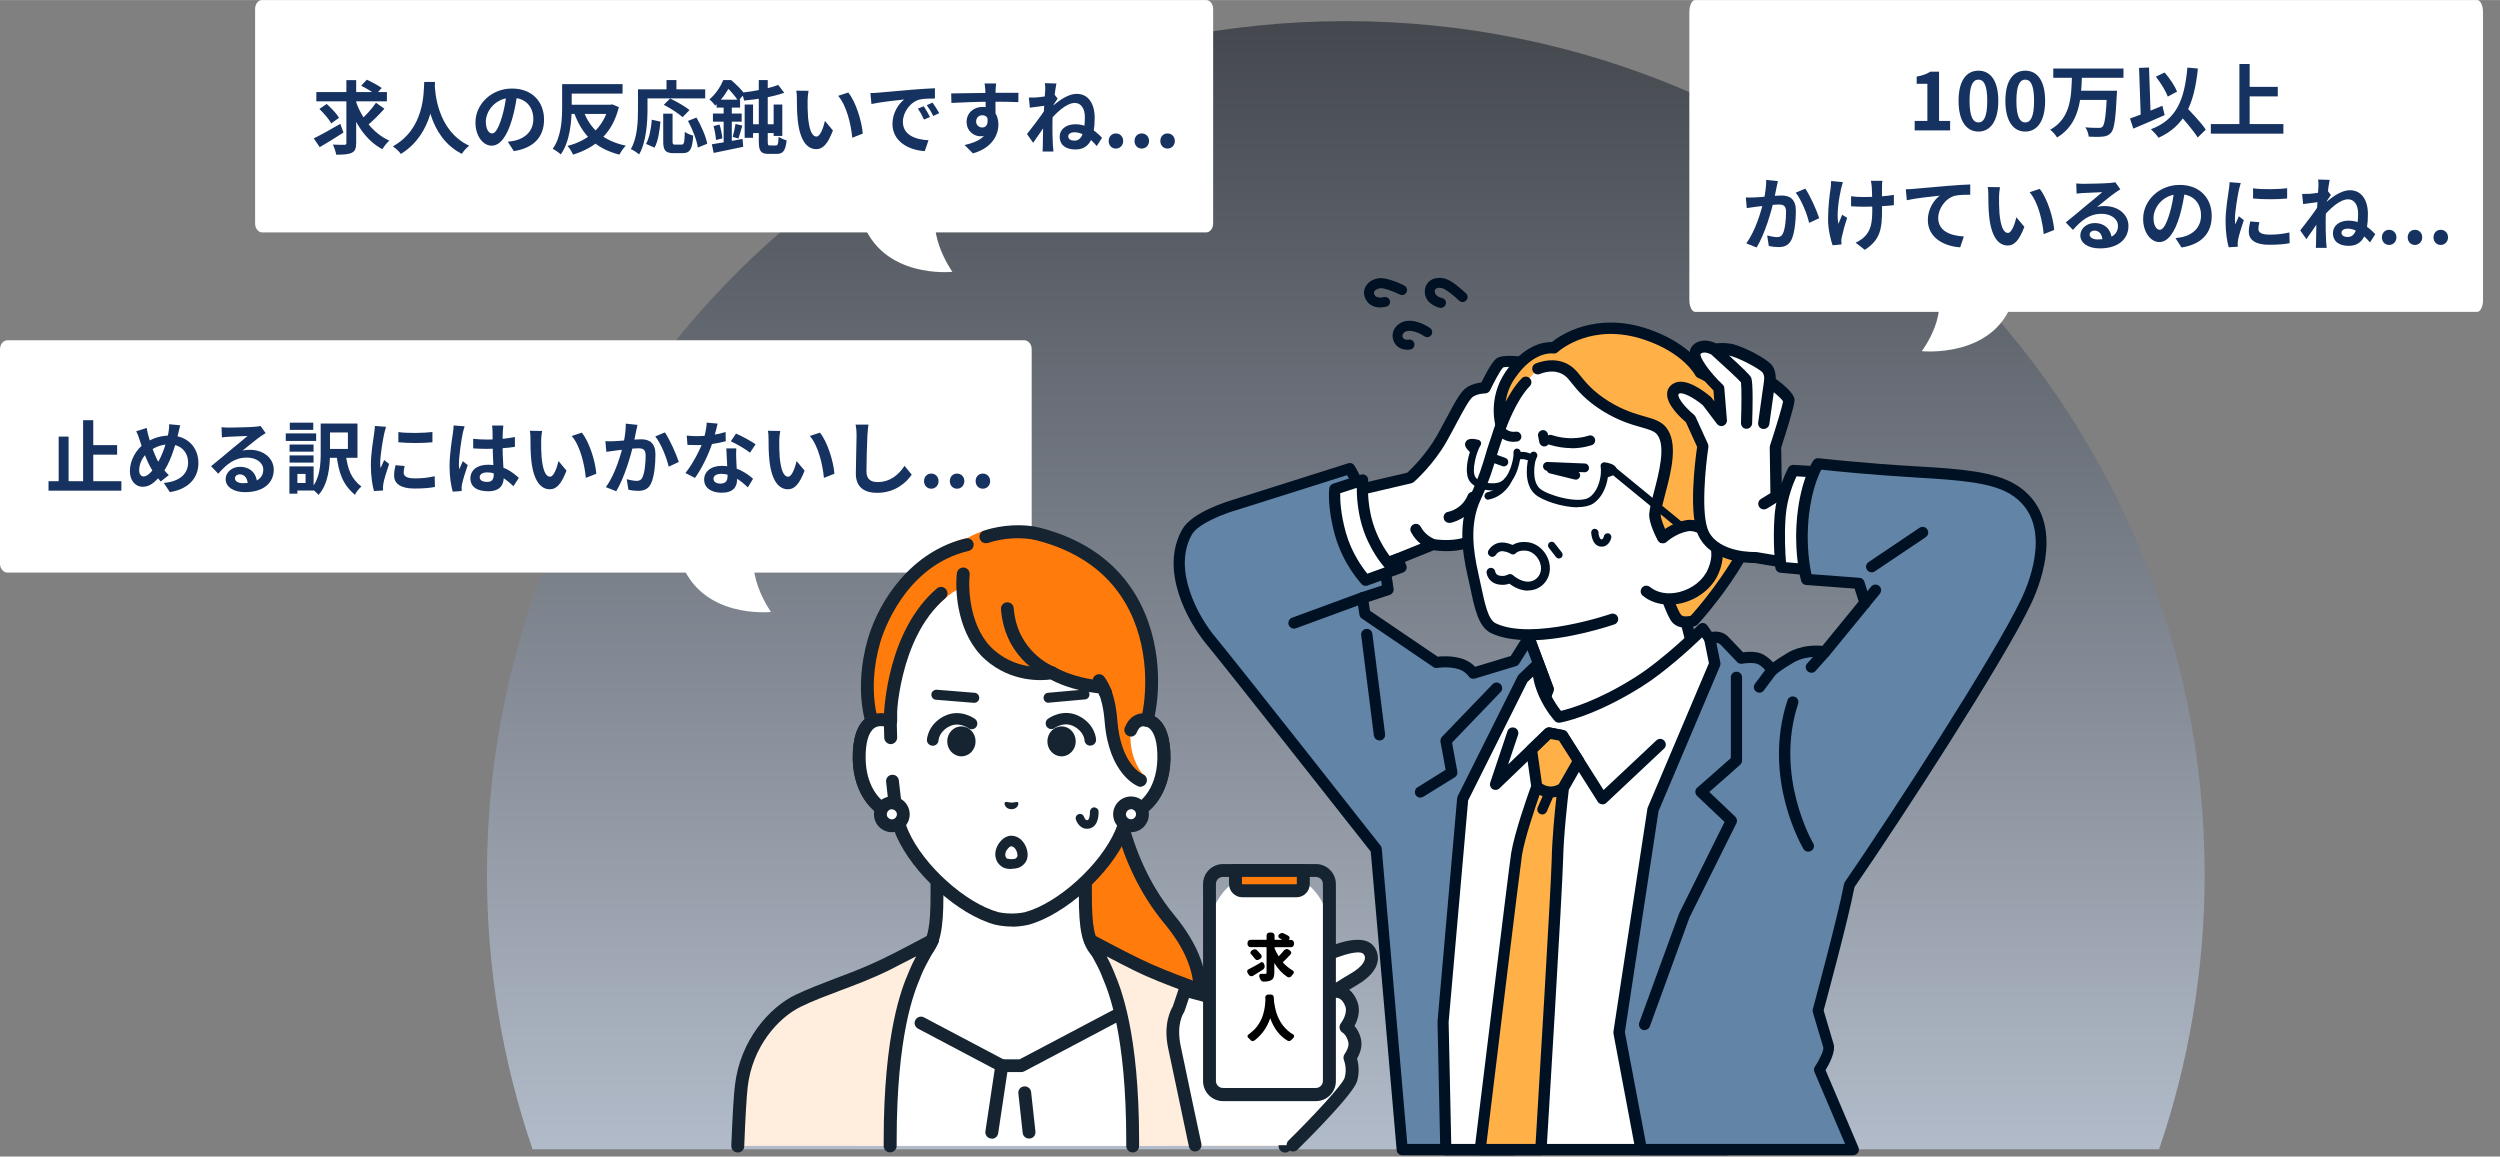
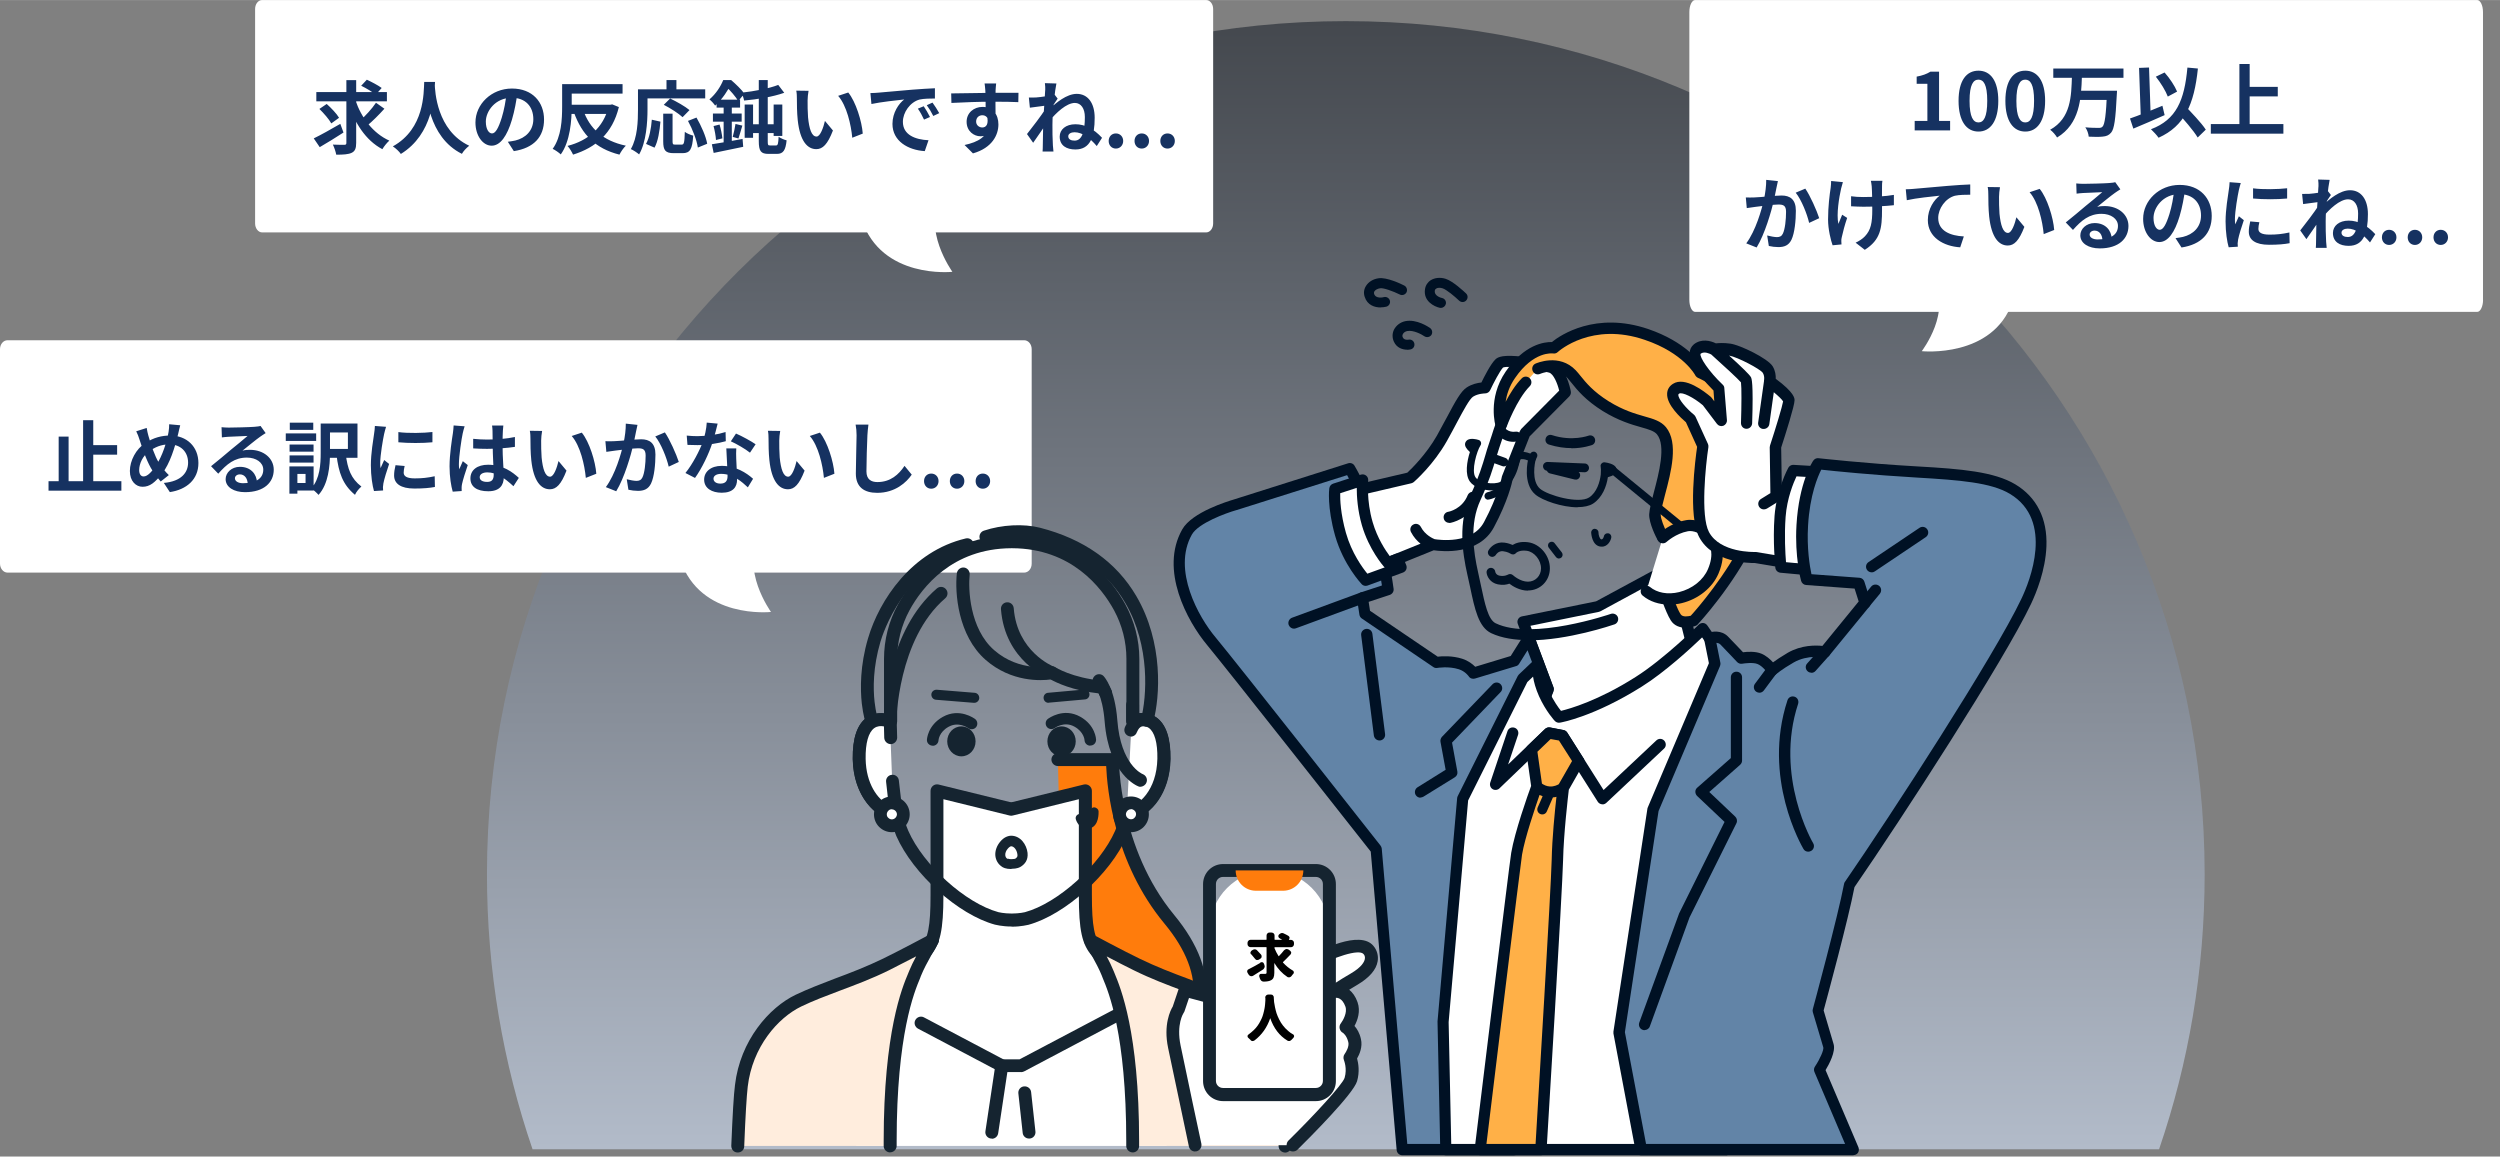
<svg xmlns="http://www.w3.org/2000/svg" id="_レイヤー_1" data-name="レイヤー_1" width="155.57mm" height="71.97mm" version="1.1" viewBox="0 0 441 204">
  <rect x="0" y="0" width="441" height="204" fill="#808080" stroke="none" />
  <defs>
    <style>
      .st0 {
        fill: #ffeddd;
      }

      .st1 {
        fill: #6284a7;
      }

      .st2 {
        fill: #ffb047;
      }

      .st3 {
        fill: url(#_名称未設定グラデーション_2);
      }

      .st4 {
        fill: #163261;
      }

      .st5 {
        fill: #001124;
      }

      .st6 {
        fill: #fff;
      }

      .st7 {
        fill: #152430;
      }

      .st8 {
        fill: #ff7c0c;
      }
    </style>
    <linearGradient id="_名称未設定グラデーション_2" data-name="名称未設定グラデーション 2" x1="237.4" y1="202.72" x2="237.4" y2="3.72" gradientUnits="userSpaceOnUse">
      <stop offset="0" stop-color="#b2bbc9" />
      <stop offset="1" stop-color="#44484e" />
    </linearGradient>
  </defs>
  <path class="st3" d="M380.86,202.72c5.21-15.21,8.04-31.52,8.04-48.49C388.9,71.11,321.07,3.72,237.4,3.72S85.9,71.11,85.9,154.23c0,16.96,2.83,33.27,8.04,48.49h286.93-.01Z" />
  <path class="st6" d="M294.98,99.82l-13.14,7.11-13.21,2.68,4.48,11.93-6.81,17.19-1.83,10.9,14.9,1.81,30.13-14.59-9.91-18.66-4.6-18.37Z" />
  <path class="st5" d="M279.36,152.43c-.36,0-.72-.22-.89-.56-.24-.48-.02-1.08.46-1.33l29.21-14.13-9.43-17.74s-.07-.14-.1-.22l-4.28-17.14-12.01,6.51s-.17.07-.27.1l-12.08,2.46,4.07,10.85c.1.24.07.48,0,.72l-6.79,17.09-1.81,10.8c-.1.53-.6.89-1.13.82-.53-.1-.89-.6-.82-1.13l1.83-10.9s.02-.14.05-.19l6.69-16.85-4.33-11.57c-.1-.26-.07-.58.07-.82.15-.26.39-.43.67-.48l13.07-2.65,13.02-7.04c.27-.14.58-.17.87-.02.29.12.48.36.55.68l4.55,18.27,9.87,18.56c.12.24.14.51.07.77-.07.26-.26.46-.51.58l-30.15,14.59c-.14.07-.29.1-.43.1l-.02-.12Z" />
  <path class="st1" d="M209.38,93.86c1.59-2.84,8.45-4.8,8.45-4.8l20.26-6.41s2,3.16,4.38,9.79c1.35,3.79,2.41,11.55,2.41,11.55l-4.52,1.5.43,2.85,12.61,8.56s2.14-.39,4.24.26c1.49.46,2.26,1.61,2.26,1.61l7.24-2.19,2.57-4.07,3.39,9.07-2.04,5.4-3.9,75.82h-19.8l-4.6-52.97s-25.41-32.31-29.09-36.69c-3.32-3.98-8.01-12.63-4.28-19.26Z" />
  <path class="st5" d="M267.16,203.78h-19.8c-.51,0-.94-.39-.99-.92l-4.57-52.65c-2.31-2.92-25.44-32.31-28.88-36.45-3.51-4.22-8.4-13.24-4.38-20.37,1.73-3.09,8.21-5.01,9.02-5.26l20.24-6.41c.43-.14.89.02,1.13.41.07.14,2.07,3.33,4.45,9.98,1.37,3.83,2.41,11.43,2.45,11.74.07.48-.22.92-.67,1.08l-3.73,1.23.24,1.57,11.94,8.1c.79-.1,2.55-.19,4.31.36,1.08.34,1.85.96,2.31,1.42l6.26-1.9,2.36-3.76c.19-.31.55-.51.94-.46.39.05.7.29.82.63l3.39,9.07c.1.22.07.48,0,.7l-2,5.26-3.9,75.68c-.02.53-.46.94-.99.94l.05.02ZM248.24,201.78h17.98l3.85-74.88s.02-.19.07-.29l1.9-5.06-2.58-6.85-1.49,2.39c-.12.19-.31.36-.55.41l-7.24,2.19c-.41.12-.87-.02-1.11-.41,0,0-.6-.87-1.73-1.23-1.83-.58-3.75-.24-3.78-.24-.26.05-.53,0-.72-.15l-12.61-8.56c-.22-.14-.39-.39-.43-.68l-.43-2.84c-.07-.48.22-.94.67-1.08l3.73-1.23c-.31-2.07-1.18-7.59-2.24-10.54-1.71-4.75-3.23-7.71-3.9-8.92l-19.52,6.17h-.02c-1.8.51-6.71,2.29-7.85,4.32-3.49,6.22,1.2,14.59,4.19,18.13,3.63,4.36,28.85,36.4,29.09,36.72.12.14.19.34.22.53l4.5,52.05v.05Z" />
  <path class="st6" d="M248.7,84.27l-10.25,2.39s-1.06,2.36.43,7.43c1.52,5.06,4.6,5.71,4.6,5.71l9.29-3.76s7.22,1.42,9.84-3.5c2.62-4.92,3.25-8.27,3.25-8.27l3.1-7.84,7.15-7.21s-.7-3.93-2.6-4.44c-1.9-.53-8.13-1.59-9.05-.68-.91.92-2.5,4.32-2.5,4.32,0,0-1.49-.05-2.7.72-1.2.77-2.65,4.1-4.96,8.15-2.31,4.05-5.61,6.94-5.61,6.94v.02Z" />
  <path class="st5" d="M277.1,69.08c-.14-.75-.94-4.58-3.32-5.23-1.04-.29-3.1-.68-5.05-.92-3.54-.41-4.5,0-4.96.48-.82.8-1.92,2.97-2.45,4.05-.65.07-1.66.27-2.58.87-1.06.68-2.02,2.48-3.46,5.18-.53,1.01-1.15,2.15-1.81,3.33-1.9,3.33-4.52,5.88-5.22,6.53l-10.01,2.34c-.29.07-.55.27-.67.55-.12.29-1.18,2.87.39,8.12,1.66,5.55,5.17,6.37,5.32,6.41h.22c.12,0,.24-.02.36-.07l9.05-3.66c1.49.22,7.97.89,10.61-4.05,2.45-4.58,3.2-7.84,3.32-8.46l2.98-7.57,7-7.06c.22-.24.34-.55.27-.87l.02.02ZM268.29,75.76s-.17.22-.22.34l-3.1,7.84s-.05.12-.05.19c0,.02-.63,3.28-3.15,7.98-2.12,3.95-8.01,3.11-8.71,2.99-.29-.12-1.68-.72-2.43-2.17-.26-.48-.84-.68-1.32-.41-.48.24-.67.84-.41,1.33.46.89,1.08,1.57,1.68,2.05l-7.1,2.87c-.67-.29-2.53-1.35-3.61-4.94-1.01-3.4-.79-5.47-.6-6.32l9.7-2.27c.17-.05.31-.12.43-.22.14-.12,3.47-3.04,5.82-7.21.67-1.21,1.3-2.36,1.83-3.38,1.11-2.07,2.17-4.05,2.79-4.46.91-.58,2.12-.58,2.12-.58.38,0,.75-.22.91-.58.58-1.23,1.68-3.35,2.26-3.98.94-.41,5.85.27,8.13.89.77.22,1.47,1.88,1.78,3.18l-6.76,6.82v.02Z" />
  <path class="st5" d="M255.63,92.22c-.48,0-.89-.34-.96-.82-.1-.53.26-1.04.79-1.13.12,0,2.46-.48,3.44-2.92.22-.51.79-.75,1.3-.53.51.22.75.8.53,1.3-1.44,3.5-4.81,4.1-4.96,4.12h-.17l.02-.02Z" />
  <path class="st5" d="M243.34,130.61c-.48,0-.91-.36-.99-.87l-2.24-17.7c-.07-.53.31-1.04.87-1.11.55-.07,1.04.31,1.11.87l2.24,17.7c.07.53-.31,1.04-.87,1.11h-.12Z" />
  <path class="st5" d="M250.58,140.71c-.34,0-.65-.17-.84-.46-.29-.46-.15-1.09.31-1.38l4.96-3.09-.91-4.94c-.05-.31.05-.63.26-.87l8.93-9.28c.38-.39,1.01-.41,1.4-.02.38.39.41,1.01.02,1.4l-8.57,8.92.94,5.11c.07.41-.1.79-.46,1.01l-5.53,3.42c-.17.1-.34.14-.53.14l.02.02Z" />
  <path class="st5" d="M228.27,110.89c-.41,0-.77-.24-.94-.65-.19-.51.07-1.08.58-1.28l12.08-4.44c.51-.19,1.08.07,1.28.58.19.51-.07,1.08-.58,1.28l-12.08,4.44s-.22.07-.34.07Z" />
  <path class="st6" d="M240.35,84.65s-.36,3.62.82,7.71c1.18,4.1,3.66,6.9,3.66,6.9l1.71-.7.6,1.47-6.23,2.29s-3.01-3.16-4.43-8.1c-1.42-4.94-1.01-8-1.01-8l4.89-1.59v.02Z" />
  <path class="st5" d="M240.91,103.34c-.26,0-.53-.1-.72-.31-.12-.15-3.2-3.4-4.67-8.51-1.44-5.09-1.06-8.27-1.03-8.39.05-.39.31-.7.67-.82l4.89-1.59c.31-.1.67-.05.94.17s.39.53.36.87c0,0-.34,3.5.79,7.35.82,2.82,2.29,5.01,3.01,5.98l1.03-.41c.51-.19,1.08.05,1.28.53l.6,1.47c.1.24.1.53,0,.77-.1.24-.31.43-.55.53l-6.23,2.29s-.22.07-.34.07h-.02ZM236.41,86.99c-.02,1.08.05,3.57,1.01,6.99,1.01,3.57,2.93,6.17,3.78,7.21l3.06-1.11s-.12-.1-.15-.14c-.1-.12-2.62-2.99-3.87-7.28-.77-2.68-.91-5.11-.91-6.61l-2.89.94h-.02Z" />
-   <path class="st6" d="M295.41,64.52c-4.26-2.72-13.5-5.16-18.46-3.21-2.7,1.06-5.46,1.33-7.12,2.8-3.23,2.82-4.02,8.08-5.03,10.9-.48,1.35-.84,2.6-1.2,3.62-.72,2.05-1.11,4.51-3.27,9.14-2,4.32-1.42,9.19-.48,13.4,1.04,4.65,1.52,8.61,3.63,9.64,6.88,3.3,21.08-1.61,21.08-1.61l10.44-5.93,2.79-6s1.78-3.83,3.63-7.88c2.74-6.05,5.03-17.72-6.02-24.83v-.02Z" />
  <path class="st5" d="M269.73,112.91c-2.45,0-4.81-.34-6.69-1.23-2.21-1.06-2.89-4.19-3.71-8.12-.14-.7-.31-1.45-.48-2.17-.91-4.03-1.66-9.28.53-14.03,1.52-3.25,2.14-5.4,2.65-7.11.19-.67.39-1.33.6-1.93.17-.46.34-.96.51-1.52.19-.63.43-1.35.7-2.1.22-.6.43-1.35.65-2.15.82-2.87,1.93-6.77,4.64-9.16,1.25-1.08,2.94-1.57,4.72-2.1.89-.27,1.8-.53,2.72-.87,5.39-2.12,15.06.55,19.35,3.3,10.4,6.68,10.11,17.84,6.38,26.06-1.83,4.03-3.61,7.86-3.63,7.91l-2.79,6c-.24.51-.82.7-1.32.48-.51-.24-.7-.82-.48-1.33l2.79-6s1.8-3.86,3.63-7.88c1.18-2.58,6.42-15.84-5.65-23.58-3.85-2.48-12.83-4.99-17.57-3.13-.99.39-1.95.68-2.89.94-1.64.48-3.03.87-3.95,1.69-2.29,2-3.27,5.45-4.07,8.22-.24.82-.46,1.59-.7,2.27-.26.72-.48,1.4-.67,2.05-.17.55-.36,1.08-.53,1.57-.19.55-.36,1.13-.58,1.83-.53,1.78-1.18,4-2.74,7.4-1.95,4.19-1.25,9.02-.41,12.75.17.75.34,1.5.48,2.22.7,3.28,1.27,6.1,2.62,6.75,6.43,3.09,20.19-1.61,20.31-1.66.51-.17,1.08.1,1.25.6.17.51-.1,1.08-.6,1.25-.43.14-8.21,2.82-15.14,2.82l.07-.05Z" />
  <path class="st5" d="M277.19,79.04c-1.15,0-2.5-.17-3.97-.63-.46-.14-.72-.65-.55-1.11.14-.46.65-.72,1.11-.55,3.56,1.16,6.4.1,6.42.1.46-.17.96.05,1.13.51.17.46-.05.96-.48,1.13-.1.02-1.52.58-3.66.58v-.02Z" />
  <path class="st5" d="M277.96,84.58h-.19l-4.36-1.08c-.41-.1-.67-.53-.55-.94.1-.41.53-.67.94-.55l4.36,1.08c.41.1.67.53.55.94-.1.36-.41.58-.75.58v-.02Z" />
  <path class="st5" d="M266.99,77.93c-2.12,0-3.13-1.64-3.18-1.71-.27-.41-.12-.96.29-1.21.41-.27.96-.12,1.2.29.07.1.72,1.04,2.07.84.48-.07.91.27.99.75.07.48-.27.92-.75.99-.22.02-.43.05-.65.05h.02Z" />
  <path class="st5" d="M279.53,83.3h-.02l-6.57-.27c-.43,0-.75-.39-.75-.8,0-.43.39-.75.79-.75l6.57.27c.43,0,.75.39.75.8s-.36.75-.77.75Z" />
  <path class="st5" d="M265.28,82.27s-.17,0-.26-.05l-2.33-.84c-.41-.14-.6-.58-.46-.99.14-.41.58-.6.99-.46l2.33.84c.41.14.6.58.46.99-.12.31-.41.51-.72.51Z" />
  <path class="st5" d="M282.58,96.42s-.22,0-.34-.02c-1.42-.27-1.54-2.24-1.56-2.46,0-.36.26-.67.62-.67s.67.27.67.63c0,.48.22,1.16.48,1.23.34.07.48-.53.48-.55.07-.36.43-.58.79-.51.36.07.58.41.51.77-.14.67-.7,1.59-1.68,1.59h.02Z" />
-   <path class="st5" d="M272.41,78.75c-.41,0-.77-.29-.87-.72l-.22-1.11c-.1-.48.22-.94.7-1.04.48-.1.94.22,1.04.7l.22,1.11c.1.48-.22.94-.7,1.04h-.17v.02Z" />
  <path class="st5" d="M269.52,104.18c-1.44,0-2.67-.77-3.27-1.23-.46.17-1.15.31-2.04.12-1.37-.29-1.9-1.4-1.97-2.03-.07-.41.24-.82.65-.87.41-.07.82.24.87.65,0,.1.14.6.77.72.87.17,1.42-.17,1.44-.17.29-.19.67-.15.94.1,0,0,1.23,1.13,2.62,1.13,1.3,0,2.29-1.01,2.31-2.34,0-1.47-1.18-2.94-2.53-3.11-1.3-.17-1.85.36-1.88.39-.27.31-.67.34-1.01.1,0,0-.46-.31-1.27-.41-.84-.1-1.25.6-1.25.6-.22.36-.67.51-1.04.29-.36-.22-.51-.68-.29-1.04.34-.6,1.3-1.57,2.79-1.37.62.07,1.13.27,1.47.41.51-.31,1.37-.65,2.7-.48,2.14.27,3.9,2.39,3.87,4.65-.02,2.17-1.71,3.86-3.85,3.86l-.02.02Z" />
  <path class="st2" d="M299.89,65.75s-2.09-4.24-9.46-6.75c-10.06-3.45-16.36,2.36-16.36,2.36,0,0-3.92-.72-7.68,4.77-3.01,4.36-1.61,8.87-1.61,8.87,0,0,1.83-5.04,4.33-7.57l2.14-2.34s3.54-1.62,5.99.96c1.08,1.13,2.26,3.28,5.99,5.62,4.98,3.11,8.4,2.58,9.82,4.34,2.74,3.38-1.01,11.91-1.15,14.75-.07,1.4,1.4,4.1,1.4,4.1l6.26,2.77-6.06,6.29s1.13,3.57,2.05,5.01c.91,1.42,3.15.6,3.15.6,0,0,6.21-6.65,10.06-14.66,1.04-2.17,3.61-10.03,1.08-18.08-2.55-8.05-9.99-11.02-9.99-11.02l.05-.05Z" />
  <path class="st5" d="M297.34,110.72c-.96,0-2-.31-2.62-1.3-.96-1.52-2.09-5.09-2.14-5.23-.12-.34,0-.72.24-.99l5.08-5.26-4.98-2.19c-.19-.1-.36-.24-.48-.43-.27-.48-1.59-3.04-1.52-4.63.05-.92.41-2.29.82-3.86.87-3.28,2.19-8.22.55-10.22-.48-.58-1.44-.87-2.79-1.25-1.71-.48-4.02-1.16-6.79-2.87-3.03-1.9-4.5-3.71-5.46-4.92-.27-.34-.51-.63-.72-.87-1.92-2.03-4.74-.8-4.86-.75-.51.22-1.08,0-1.3-.51-.22-.51,0-1.08.48-1.3.17-.07,4.21-1.88,7.12,1.18.27.29.53.6.84.99.94,1.16,2.21,2.75,4.98,4.48,2.53,1.57,4.6,2.17,6.28,2.65,1.64.46,2.91.84,3.8,1.9,2.26,2.77.92,7.88-.17,11.98-.36,1.4-.72,2.72-.75,3.45-.02.7.6,2.24,1.13,3.28l5.94,2.63c.29.12.51.39.58.72.07.31-.02.65-.26.87l-5.63,5.86c.41,1.21,1.15,3.3,1.76,4.22.36.56,1.35.36,1.78.26,1.04-1.13,6.33-7.18,9.72-14.22,1.08-2.27,3.39-9.81,1.01-17.33-2.36-7.47-9.34-10.37-9.41-10.39-.22-.1-.41-.27-.53-.48,0-.02-2.05-3.93-8.88-6.24-9.34-3.21-15.14,1.93-15.38,2.15-.22.22-.53.29-.84.24-.12,0-3.39-.46-6.69,4.34-1.01,1.45-1.47,2.92-1.66,4.19.77-1.45,1.73-3.01,2.86-4.15.38-.39,1.01-.39,1.4,0,.39.39.39,1.01,0,1.4-2.33,2.36-4.09,7.18-4.11,7.23-.14.41-.53.68-.96.65-.43,0-.8-.29-.92-.7-.07-.19-1.49-5.01,1.73-9.74,3.32-4.85,6.86-5.26,8.16-5.23,1.49-1.21,7.72-5.45,17.01-2.29,6.52,2.24,9.15,5.79,9.82,6.92,1.54.7,7.84,3.98,10.23,11.5,3.1,9.81-1.08,18.71-1.13,18.81-3.88,8.05-9.99,14.63-10.23,14.9-.1.12-.24.19-.39.24-.46.17-1.06.31-1.71.31h-.02Z" />
  <path class="st5" d="M270.29,81.5s-.19,0-.26-.07c-.31-.14-.94-.41-1.25-.43-.43-.05-.96.05-.96.05-.34.07-.67-.14-.75-.51-.07-.34.15-.67.51-.75.07,0,.75-.14,1.35-.07.63.07,1.54.51,1.66.55.31.14.46.53.29.84-.12.22-.34.36-.58.36v.02Z" />
  <path class="st5" d="M278.3,89.48c-2.77,0-6.26-1.21-7.48-2.27-2.21-1.86-1.39-5.91-1.15-6.56.12-.31.27-.6.27-.63.17-.31.55-.46.89-.29.31.17.46.55.29.89,0,0-.12.24-.22.48-.15.41-.82,3.76.77,5.11,1.39,1.18,6.83,2.7,8.64,1.54,1.37-.89,1.92-2.75,2.07-4.1v-.1c.05-.51.02-.94-.02-1.23-.05-.22,0-.43.17-.58.14-.14.36-.24.58-.19.55.07,1.52.29,1.9.82.14.22.22.48.14.72-.1.48-.6.84-1.52,1.08-.24,1.64-.99,3.59-2.6,4.65-.67.43-1.64.63-2.72.63Z" />
  <path class="st5" d="M263.26,86.51c-1.54,0-3.22-.53-3.97-1.57-.89-1.23-.55-3.5,0-5.21-.65-.58-.94-1.08-.84-1.54.05-.24.22-.46.43-.6.58-.34,1.54-.12,1.92,0,.19.05.36.19.43.39.07.19.05.41-.07.58-.65.99-1.68,4.53-.87,5.64.72,1.01,3.22,1.33,4.36.8,1.68-.8,2.29-3.95,2.33-4.7v-.53c0-.36.26-.65.6-.65.36,0,.65.27.65.6v.68s-.41,4.51-3.06,5.76c-.53.24-1.23.36-1.95.36h.02Z" />
  <path class="st5" d="M296.37,93.33c-.14,0-.29-.05-.41-.14l-11.86-9.72c-.29-.24-.31-.65-.1-.94.24-.29.65-.31.94-.1l11.86,9.72c.29.24.31.65.1.94-.12.17-.31.24-.51.24h-.02Z" />
  <path class="st6" d="M297.58,92.71c-2.5.46-4.26,2.12-4.26,2.12l-2.91,9.47c3.51,2.89,9.91.87,11.79-3.54,2.41-5.64-2.19-8.49-4.64-8.05h.02Z" />
  <path class="st5" d="M294.42,106.64c-1.76,0-3.39-.53-4.64-1.57-.43-.34-.48-.96-.14-1.4.34-.43.96-.48,1.4-.15,1.28,1.06,3.15,1.4,5.15.92,2.33-.58,4.28-2.12,5.1-4.07,1.11-2.6.46-4.24-.26-5.18-.91-1.16-2.38-1.66-3.27-1.49-2.19.41-3.73,1.86-3.75,1.86-.41.39-1.01.36-1.39-.05-.39-.41-.36-1.01.05-1.4.07-.07,2-1.88,4.76-2.36,1.76-.31,3.88.58,5.17,2.22.89,1.11,2.12,3.5.55,7.18-1.06,2.51-3.54,4.51-6.47,5.23-.75.19-1.49.26-2.24.26Z" />
  <path class="st5" d="M275,98.52c-.19,0-.39-.1-.53-.27l-1.27-1.64c-.22-.29-.17-.7.12-.92s.7-.17.91.12l1.28,1.64c.22.29.17.7-.12.92-.12.1-.26.14-.41.14h.02Z" />
  <path class="st5" d="M262.52,88.15c-.31,0-.58-.22-.65-.53-.07-.36.15-.7.51-.8,2.14-.46,3.01-2.29,3.01-2.31.14-.34.55-.48.87-.31.34.14.48.55.31.87-.05.1-1.15,2.43-3.92,3.04h-.14l.02.05Z" />
  <path class="st6" d="M313.22,78.8s2.36-7.28,2.36-8.2-3.39-3.35-3.39-3.35c0,0,.31-1.11-.34-2.15-.65-1.01-5.13-3.3-6.76-3.52-1.64-.22-2.6,0-2.6,0,0,0-1.76-1.13-3.08-.07-1.88,1.52,3.8,6.92,3.8,6.92l.46,5.64-2.55-3.38s-3.8-3.28-5.46-2.19c-2.24,1.45,2.55,5.33,2.55,5.33l2.19,4.8s-1.8,11.79.19,15.6c2.29,4.32,8.98,4.05,8.98,4.05l22.16,3.66,4.26-14.54h-22.67l-.14-8.66.05.05Z" />
  <path class="st5" d="M336.03,86.44h-21.71l-.12-7.5c.75-2.31,2.36-7.38,2.36-8.34,0-.34,0-1.33-3.32-3.79.02-.58-.05-1.4-.55-2.22-.89-1.4-5.77-3.76-7.46-3.98-1.18-.17-2.07-.1-2.55-.05-.96-.48-2.57-.87-3.88.17-.46.39-.72.89-.75,1.52-.1,2.19,3.08,5.5,4.21,6.63l.14,1.9-.51-.67s-.1-.1-.14-.14c-1.04-.87-4.52-3.64-6.64-2.27-.65.41-1.01,1.01-1.03,1.74-.1,1.98,2.45,4.29,3.32,5.04l1.97,4.34c-.31,2.15-1.64,12.15.36,15.91,2.41,4.56,8.83,4.58,9.79,4.58l22.07,3.66h.17c.48,0,.89-.34.96-.82.1-.53-.26-1.06-.82-1.13l-22.16-3.66h-.19c-.07,0-6.11.19-8.09-3.52-1.52-2.87-.58-11.79-.1-14.97.02-.19,0-.39-.07-.55l-2.19-4.8c-.07-.14-.17-.27-.27-.36-1.37-1.11-2.82-2.8-2.77-3.54,0-.05,0-.1.14-.19.53-.34,2.53.65,4.19,2.05l2.48,3.28c.27.36.72.48,1.13.34.41-.17.67-.58.63-1.01l-.46-5.64c0-.24-.12-.46-.31-.63-2.43-2.31-4.11-4.87-3.88-5.42.65-.51,1.64,0,1.88.12,2.26,2.03,4.74,4.32,5.25,4.92.12.8.1,4.27,0,7.18,0,.55.41,1.01.96,1.01h.02c.53,0,.96-.43.99-.96.24-7.31-.1-7.93-.22-8.15-.22-.41-1.52-1.69-3.85-3.81,1.54.29,5.46,2.36,5.94,3.04.39.63.22,1.35.22,1.35v.12l-1.03,7.33c-.07.53.29,1.04.84,1.11h.14c.48,0,.92-.36.99-.84l.79-5.64c.82.68,1.47,1.3,1.64,1.62-.14.87-1.25,4.56-2.31,7.79-.02.1-.05.22-.05.31l.12,8.08-1.68,1.04c-.46.29-.6.89-.31,1.37.19.31.51.46.84.46.17,0,.36-.05.53-.14l1.92-1.18h22.4c.55,0,.99-.46.99-.99s-.43-.99-.99-.99v-.07Z" />
  <path class="st6" d="M271.42,117.03s-.53,2.05.99,5.35c1.15,2.53,2.62,4.1,2.62,4.1,0,0,5.7-.96,14.08-6.22,5.17-3.25,11.31-9.38,11.31-9.38l4.31,6.27v85.61h-49.65l-.48-22.54,3.46-39.37,10.59-21.19,2.79-2.65-.02.02Z" />
  <path class="st5" d="M304.7,203.78h-49.65c-.53,0-.99-.43-.99-.96l-.48-22.54v-.12l3.46-39.37c0-.12.05-.24.1-.36l10.59-21.19s.12-.19.19-.26l2.79-2.65c.31-.31.79-.36,1.18-.14.39.22.55.67.46,1.08,0,.05-.39,1.86.92,4.7.75,1.62,1.61,2.82,2.09,3.42,1.59-.39,6.55-1.78,13.16-5.98,5.01-3.16,11.07-9.16,11.14-9.23.22-.22.51-.31.79-.29.29.02.55.19.72.43l4.31,6.27c.12.17.17.36.17.56v85.61c0,.55-.43.99-.99.99l.02.05ZM256.02,201.78h47.7v-84.31l-3.47-5.04c-1.88,1.81-6.52,6.1-10.64,8.68-8.42,5.3-14.2,6.32-14.44,6.36-.34.05-.65-.05-.89-.29-.07-.07-1.59-1.71-2.79-4.36-.6-1.35-.92-2.53-1.06-3.47l-1.01.96-10.44,20.88-3.44,39.1.46,21.51.02-.02Z" />
  <path class="st5" d="M282.68,141.87h-.12c-.29-.05-.55-.19-.72-.46l-6.83-10.78-1.47-.26-9.05,8.7c-.34.31-.82.36-1.2.12-.39-.24-.55-.72-.41-1.16l3.03-9.04c.17-.53.72-.8,1.25-.63.53.17.79.72.63,1.25l-1.76,5.23,6.52-6.27c.24-.22.55-.31.87-.26l2.38.46c.26.05.5.22.65.43l6.42,10.15,9.31-8.75c.41-.39,1.03-.36,1.4.05.36.41.36,1.04-.05,1.4l-10.18,9.57c-.19.17-.43.27-.67.27v-.02Z" />
  <path class="st5" d="M254.21,54.3h-.19c-1.06-.22-2.98-1.21-2.65-3.3.1-.68.48-1.25,1.03-1.59.7-.43,1.66-.53,2.6-.24,1.3.41,3.22,2.22,3.61,2.58.36.34.36.89.02,1.25-.34.36-.89.36-1.25.02-.75-.72-2.21-1.95-2.91-2.17-.43-.14-.87-.12-1.13.05-.15.1-.22.19-.24.36-.14.99,1.23,1.3,1.28,1.3.48.1.77.58.67,1.04-.1.41-.46.7-.87.7h.02Z" />
  <path class="st5" d="M243.55,54.23c-1.06,0-2.36-.41-2.82-1.88-.22-.65-.14-1.33.22-1.9.43-.72,1.25-1.23,2.21-1.37,1.42-.24,4.04,1.01,4.55,1.28.43.22.6.75.41,1.18-.22.43-.75.63-1.18.41-1.23-.6-2.91-1.21-3.49-1.11-.46.07-.84.29-1.01.55-.07.14-.1.27-.05.43.29.92,1.59.63,1.73.58.46-.12.94.17,1.06.63.12.46-.17.94-.63,1.06-.29.07-.62.12-1.01.12v.02Z" />
  <path class="st5" d="M248.24,61.68c-.79,0-1.85-.29-2.36-1.42-.31-.68-.31-1.45.02-2.12.39-.75,1.11-1.3,1.97-1.49,2.02-.43,4.16,1.04,4.4,1.21.39.29.48.82.22,1.23-.29.39-.82.48-1.23.22-.48-.34-1.95-1.13-3.03-.92-.36.07-.65.29-.77.55-.1.19-.1.39,0,.58.24.53.99.39.99.39.48-.1.94.19,1.04.68.1.48-.19.94-.67,1.04-.17.02-.36.07-.6.07h.02Z" />
  <path class="st2" d="M267.52,150.59c.7-4.05,3.56-11.84,3.56-11.84l-.92-6.51,3.06-2.94,2.38.46,2.84,4.48-2.72,4.75s-.91,7.45-1.04,12.73c-.12,5.28-2.91,51.09-2.91,51.09h-10.71s6.09-50.22,6.43-52.2l.02-.03Z" />
  <path class="st5" d="M279.29,133.69l-2.84-4.48c-.15-.24-.39-.39-.65-.43l-2.38-.46c-.31-.05-.62.05-.87.26l-3.06,2.94c-.24.22-.34.53-.29.84l.89,6.27c-.58,1.57-2.89,8.12-3.51,11.79-.34,1.98-6.18,50.2-6.45,52.24-.02.29.05.55.24.77.19.22.46.34.75.34h10.71c.53,0,.96-.41.99-.94.12-1.88,2.79-45.88,2.91-51.11.1-4.7.87-11.21,1.01-12.42l2.6-4.58c.19-.31.17-.72,0-1.01l-.05-.02ZM270.87,201.78h-8.66c.89-7.4,5.99-49.26,6.28-51.04.51-2.99,2.29-8.2,3.08-10.51.17.07.34.14.55.22l-.87,1.98c-.19.43,0,.96.46,1.16.12.05.24.07.36.07.34,0,.65-.19.79-.53l1.08-2.48c.22,0,.43-.05.62-.1-.29,2.53-.77,7.38-.84,11.09-.1,4.77-2.45,43.57-2.84,50.1l-.02.05ZM275.01,138.3c-.27.17-.87.46-1.59.43-.62-.02-1.13-.31-1.42-.51l-.8-5.62,2.33-2.24,1.47.26,2.31,3.62-2.31,4.03v.02Z" />
  <path class="st6" d="M314.01,91.07c-.34,4.56.14,8.97.14,8.97l8.16.75,1.76-17.38-7.73-.46s-1.97,3.57-2.31,8.1l-.02.02Z" />
  <path class="st5" d="M322.32,101.77h-.1l-8.16-.75c-.46-.05-.84-.41-.89-.87,0-.19-.48-4.56-.14-9.14.36-4.7,2.36-8.37,2.43-8.51.19-.34.55-.53.91-.51l7.73.46c.55.02.96.51.94,1.04-.02.55-.51.96-1.04.94l-7.1-.41c-.53,1.13-1.68,3.88-1.92,7.16-.24,3.28-.05,6.51.07,7.98l7.34.68c.55.05.94.53.89,1.09-.05.51-.48.89-.99.89l.02-.05Z" />
  <path class="st1" d="M289.49,202.76l-3.9-20.69,5.99-39.3,10.9-25.72-.89-4.49s1.54-.65,2.55.39c1.01,1.04,2.98,3.13,2.98,3.13,0,0,2-.39,3.23.1,1.2.48,2.26,2,2.26,2,0,0,.99-.89,3.25-2.19,2.89-1.66,6.04-.99,6.04-.99l7.1-8.68-1.08-3.42-9.22-.68s-1.11-4.05-.77-9.55c.43-7.33,2.79-10.87,2.79-10.87,0,0,8.01.92,17.52,1.45,7.94.46,13.33.94,16.8,3.01,8.06,4.82,4.5,15.41,2.38,19.82-4.76,10.01-22.79,37.8-31.19,50-1.08,5.76-5.53,22.16-5.53,22.16,0,0,1.47,4.99,1.85,6.22.36,1.23-1.59,4.19-1.59,4.19l6.02,14.1h-37.49Z" />
  <path class="st5" d="M326.96,203.78h-37.49c-.48,0-.89-.34-.96-.8l-3.9-20.68v-.34l5.99-39.3s.02-.17.07-.24l10.78-25.44-.84-4.19c-.1-.46.14-.92.58-1.11.79-.34,2.48-.58,3.63.6.77.77,2.02,2.12,2.65,2.77.77-.1,2.17-.19,3.22.24.84.34,1.56.99,2.07,1.54.55-.41,1.42-.99,2.6-1.69,2.43-1.4,4.98-1.33,6.11-1.21l6.4-7.84-.72-2.27-8.54-.63c-.41-.02-.77-.31-.89-.72-.05-.17-1.15-4.27-.82-9.86.43-7.5,2.84-11.21,2.96-11.36.22-.31.55-.48.94-.43.07,0,8.11.92,17.47,1.45,7.75.43,13.52.94,17.23,3.16,3.78,2.27,5.68,6.05,5.49,10.95-.17,4.22-1.78,8.17-2.72,10.15-4.76,10.03-22.72,37.73-31.14,49.95-1.06,5.55-4.84,19.55-5.44,21.75l1.76,5.95c.38,1.33-.77,3.5-1.42,4.58l5.8,13.62c.12.31.1.65-.07.94-.19.29-.48.43-.82.43h.02ZM290.31,201.78h35.16l-5.41-12.71c-.12-.31-.1-.65.1-.94.89-1.33,1.59-2.94,1.47-3.38l-1.85-6.22c-.05-.17-.05-.36,0-.53.05-.17,4.45-16.44,5.51-22.08.02-.15.07-.27.17-.39,8.33-12.1,26.35-39.88,31.09-49.86,1.52-3.16,5.82-13.86-2-18.56-3.32-2-8.88-2.43-16.34-2.87-7.89-.46-14.82-1.16-16.94-1.4-.6,1.18-2.02,4.46-2.33,9.88-.24,3.98.31,7.21.6,8.56l8.47.63c.41.02.75.31.87.7l1.08,3.42c.1.31.02.67-.17.92l-7.1,8.68c-.24.29-.6.41-.96.34-.02,0-2.82-.56-5.34.89-2.14,1.23-3.08,2.07-3.08,2.07-.22.19-.5.29-.77.24-.29-.02-.53-.19-.7-.41-.24-.36-1.06-1.35-1.83-1.64-.77-.31-2.24-.12-2.67-.05-.34.07-.67-.05-.91-.29,0,0-1.97-2.1-2.96-3.11-.19-.19-.46-.26-.7-.29l.7,3.5c.05.19,0,.41-.05.58l-10.85,25.6-5.94,39.01,3.73,19.7h-.02Z" />
  <path class="st5" d="M330.16,100.95c-.31,0-.63-.15-.82-.43-.31-.46-.19-1.06.26-1.37l9-6.05c.46-.31,1.06-.19,1.37.27s.19,1.06-.26,1.37l-9,6.05c-.17.12-.36.17-.55.17Z" />
  <path class="st5" d="M319.52,118.65c-.24,0-.46-.07-.65-.24-.41-.36-.46-.99-.07-1.4l2.36-2.65c.36-.41.99-.46,1.4-.07.41.36.46.99.07,1.4l-2.36,2.65c-.19.22-.46.34-.75.34v-.02Z" />
  <path class="st5" d="M310.36,122.19c-.19,0-.41-.07-.58-.19-.43-.31-.53-.94-.22-1.37l2.24-3.01c.34-.43.94-.53,1.37-.22.43.31.53.94.22,1.37l-2.24,3.01c-.19.26-.48.41-.79.41Z" />
  <path class="st5" d="M318.97,150.23c-.34,0-.67-.17-.84-.48-.29-.51-7.32-12.54-2.82-26.23.17-.53.72-.8,1.25-.63s.79.72.63,1.25c-4.21,12.8,2.58,24.49,2.65,24.59.29.46.12,1.09-.34,1.35-.17.1-.34.15-.51.15h-.02Z" />
  <path class="st5" d="M328.98,107.32c-.22,0-.46-.07-.63-.22-.41-.34-.48-.96-.12-1.4l1.85-2.24c.34-.41.96-.48,1.4-.12.41.34.48.96.12,1.4l-1.85,2.24c-.19.24-.48.36-.77.36v-.02Z" />
  <path class="st5" d="M290.09,181.72s-.22,0-.34-.07c-.51-.19-.77-.75-.58-1.28l7.03-19.26s.02-.07.05-.1l7.96-16.03-4.84-4.58c-.19-.19-.31-.46-.31-.75s.12-.53.34-.72l5.92-5.21v-14.25c0-.55.43-.99.99-.99s.99.43.99.99v14.68c0,.29-.12.55-.34.75l-5.44,4.8,4.57,4.34c.31.29.41.77.22,1.16l-8.28,16.63-7,19.22c-.14.41-.53.65-.94.65v.02Z" />
  <g>
    <path class="st6" d="M340.7,49.75c3.87,4.84-1.7,12.19-1.7,12.19,0,0,12.52,1.29,16-8.68l-14.3-3.51Z" />
    <path class="st6" d="M438,52.87V2.13C438,.94,437.54,0,436.97,0h-137.95C298.46,0,298,.94,298,2.13v50.75c0,1.18.46,2.13,1.03,2.13h137.95c.57,0,1.03-.98,1.03-2.13Z" />
  </g>
  <g>
    <path class="st6" d="M166.3,35c-3.87,5.14,1.7,12.94,1.7,12.94,0,0-12.51,1.37-16-9.22l14.3-3.73Z" />
    <path class="st6" d="M45,39.42V1.58C45,.7,45.55,0,46.24,0h166.52C213.45,0,214,.7,214,1.58v37.83c0,.88-.55,1.58-1.24,1.58H46.24c-.69,0-1.24-.73-1.24-1.58Z" />
  </g>
  <path class="st4" d="M337.75,23v-1.67h2.24v-6.55h-1.89v-1.27c1.05-.2,1.75-.46,2.42-.87h1.53v8.69h1.95v1.67h-6.24ZM349,23.2c-2.11,0-3.51-1.83-3.51-5.42s1.4-5.32,3.51-5.32,3.5,1.75,3.5,5.32-1.4,5.42-3.5,5.42ZM349,21.59c.9,0,1.55-.9,1.55-3.81s-.66-3.74-1.55-3.74-1.57.84-1.57,3.74.67,3.81,1.57,3.81ZM357.26,23.2c-2.11,0-3.51-1.83-3.51-5.42s1.4-5.32,3.51-5.32,3.5,1.75,3.5,5.32-1.4,5.42-3.5,5.42ZM357.26,21.59c.9,0,1.55-.9,1.55-3.81s-.66-3.74-1.55-3.74-1.57.84-1.57,3.74.67,3.81,1.57,3.81ZM362.2,12.08h12.38v1.64h-12.38v-1.64ZM366.68,16h5.6v1.62h-5.6v-1.62ZM371.68,16h1.76s-.01.53-.04.74c-.21,4.33-.45,6.03-1.01,6.66-.41.48-.85.63-1.48.69-.57.07-1.54.06-2.46.01-.03-.48-.27-1.19-.6-1.65.98.1,1.95.1,2.35.1.31,0,.49-.03.67-.2.42-.38.64-2.14.81-6.08v-.28ZM365.49,13.47h1.76c-.13,3.98-.39,8.37-4.38,10.78-.27-.46-.77-1.04-1.22-1.37,3.7-2.06,3.72-5.95,3.84-9.41ZM380.29,13.52l1.54-.74c.91,1.02,1.81,2.39,2.21,3.37l-1.64.88c-.36-.98-1.26-2.45-2.11-3.51ZM375.74,20.89c1.44-.49,3.67-1.39,5.71-2.24l.39,1.65c-1.86.84-3.93,1.71-5.52,2.38l-.59-1.79ZM383.94,19.63l1.3-1.18c1.27,1.33,3.07,3.19,3.86,4.41l-1.43,1.39c-.74-1.25-2.45-3.19-3.74-4.62ZM385.85,11.91l1.86.17c-.66,6.34-2.35,10.14-6.94,12.21-.24-.38-.94-1.13-1.34-1.5,4.47-1.68,5.91-5.1,6.43-10.88ZM377.33,11.97l1.76-.07.31,9.1-1.75.07-.32-9.1ZM395.98,15.31h5.82v1.69h-5.82v-1.69ZM389.99,21.88h12.8v1.69h-12.8v-1.69ZM395.03,11.28h1.81v11.54h-1.81v-11.54ZM313.62,31.95c-.08.36-.17.81-.25,1.16-.13.63-.31,1.5-.45,2.21-.46,1.97-1.6,5.96-3.05,8.33l-1.83-.73c1.67-2.24,2.72-5.94,3.11-7.7.27-1.26.42-2.45.41-3.5l2.07.22ZM318.45,33.26c.85,1.22,2.03,3.88,2.46,5.22l-1.78.83c-.36-1.57-1.36-4.09-2.37-5.33l1.68-.71ZM307.95,34.82c.5.03.98.01,1.5,0,1.12-.03,3.77-.34,4.82-.34,1.47,0,2.52.66,2.52,2.69,0,1.65-.2,3.92-.78,5.12-.48.98-1.25,1.29-2.3,1.29-.55,0-1.2-.08-1.69-.2l-.29-1.85c.55.15,1.34.29,1.71.29.48,0,.83-.14,1.05-.6.39-.78.57-2.49.57-3.86,0-1.12-.49-1.29-1.36-1.29s-3.25.31-4.02.41c-.41.06-1.13.15-1.55.22l-.17-1.89ZM332.06,31.87c-.06.31-.07.64-.07.97-.03.64,0,3.29,0,4.12,0,3.29-.25,5.33-3.04,7.1l-1.62-1.26c.55-.24,1.25-.69,1.64-1.12,1.06-1.12,1.3-2.38,1.3-4.73,0-1.05-.03-3.32-.1-4.1-.03-.34-.1-.74-.15-.97h2.04ZM326.53,34.61c.69.1,1.37.14,2.13.14,1.81,0,4.05-.13,5.42-.38v1.82c-1.33.15-3.49.27-5.38.27-.62,0-1.47-.04-2.17-.08v-1.76ZM325.09,32.11c-.11.35-.25.85-.32,1.15-.35,1.55-.85,4.49-.48,6.23.18-.43.45-1.12.67-1.62l.88.56c-.42,1.2-.78,2.6-.95,3.4-.06.22-.1.53-.08.69,0,.15.01.39.03.59l-1.57.15c-.31-.85-.8-2.8-.8-4.54,0-2.3.28-4.45.46-5.6.06-.38.07-.85.08-1.2l2.07.2ZM336.17,33.38c.55-.01,1.11-.04,1.37-.07,1.18-.11,3.47-.31,6.05-.53,1.44-.13,2.97-.21,3.96-.25v1.81c-.74,0-1.95.01-2.7.18-1.68.45-2.95,2.27-2.95,3.92,0,2.31,2.16,3.14,4.52,3.26l-.64,1.92c-2.94-.18-5.71-1.76-5.71-4.8,0-2.02,1.13-3.6,2.09-4.31-1.32.14-4.17.43-5.8.8l-.18-1.92ZM352.8,33c-.1.49-.17,1.32-.17,1.71,0,.91,0,1.95.08,2.97.2,2.02.62,3.4,1.5,3.4.67,0,1.22-1.65,1.48-2.76l1.41,1.69c-.94,2.45-1.81,3.29-2.93,3.29-1.55,0-2.88-1.37-3.28-5.12-.14-1.29-.15-2.94-.15-3.79,0-.38-.01-.98-.11-1.41l2.16.03ZM359.8,33.31c1.33,1.61,2.41,5.11,2.56,7.25l-1.85.73c-.21-2.27-.97-5.66-2.49-7.39l1.78-.59ZM366.25,32.35c.39.04.87.07,1.26.07.76,0,3.74-.07,4.54-.14.59-.04.91-.1,1.08-.15l.9,1.26c-.32.21-.66.41-.97.64-.76.53-2.23,1.76-3.12,2.46.48-.13.9-.15,1.33-.15,2.38,0,4.19,1.48,4.19,3.51,0,2.21-1.68,3.96-5.07,3.96-1.95,0-3.42-.88-3.42-2.3,0-1.13,1.04-2.17,2.52-2.17,1.92,0,2.98,1.29,3.02,2.83l-1.64.21c-.03-1.01-.56-1.71-1.39-1.71-.52,0-.87.32-.87.69,0,.52.57.87,1.43.87,2.37,0,3.57-.9,3.57-2.39,0-1.27-1.26-2.13-2.9-2.13-2.16,0-3.54,1.15-5.04,2.84l-1.27-1.32c.99-.78,2.69-2.21,3.5-2.9.78-.64,2.25-1.82,2.94-2.44-.71.03-2.65.1-3.4.15-.38.03-.81.06-1.13.11l-.06-1.82ZM385.45,33.41c-.2,1.43-.48,3.07-.97,4.72-.84,2.83-2.04,4.56-3.57,4.56s-2.86-1.72-2.86-4.09c0-3.22,2.81-5.99,6.44-5.99s5.66,2.41,5.66,5.47-1.81,5.03-5.33,5.57l-1.06-1.65c.55-.07.94-.14,1.32-.22,1.78-.43,3.18-1.71,3.18-3.77,0-2.2-1.37-3.77-3.79-3.77-2.97,0-4.59,2.42-4.59,4.19,0,1.41.56,2.1,1.09,2.1.6,0,1.13-.9,1.72-2.79.41-1.32.71-2.93.85-4.4l1.92.06ZM397.43,33.21c1.72.24,4.52.17,6.02-.01v1.81c-1.71.17-4.26.17-6.01,0v-1.79ZM398.55,39.19c-.11.48-.17.81-.17,1.18,0,.63.55,1.01,1.97,1.01,1.25,0,2.28-.11,3.5-.38l.04,1.89c-.91.18-2.04.28-3.63.28-2.41,0-3.57-.87-3.57-2.3,0-.56.08-1.11.25-1.82l1.6.14ZM395.27,32.28c-.1.29-.28,1.01-.34,1.26-.2.92-.69,3.72-.69,5.12,0,.28.01.63.06.91.21-.48.43-.95.64-1.43l.87.69c-.41,1.18-.87,2.69-1.01,3.43-.04.21-.08.52-.08.66.01.15.01.39.03.59l-1.61.1c-.28-.95-.55-2.66-.55-4.56,0-2.11.42-4.47.57-5.56.06-.38.13-.91.14-1.36l1.96.15ZM418.07,42.76c-1.19-1.41-2.55-2.44-3.92-2.44-.59,0-1.11.25-1.11.71,0,.56.52.77,1.12.77,1.39,0,1.81-1.81,1.81-4.16,0-1.48-.67-2.49-1.76-2.49-1.48,0-3.33,1.75-4.49,3.18v-2.09c1.15-1.11,3.04-2.69,4.82-2.69,1.99,0,3.16,1.67,3.16,4.21,0,3.29-.73,5.6-3.4,5.6-1.57,0-2.77-.69-2.77-2.27,0-1.25,1.08-2.18,2.77-2.18s3.23.81,4.7,2.39l-.92,1.44ZM409.15,35.61c-.63.07-1.96.25-2.88.38l-.18-1.79c.39.01.71,0,1.22-.01.88-.06,2.67-.32,3.3-.53l.56.73c-.24.32-.67,1.01-.91,1.37l-.81,2.63c-.62.9-1.86,2.77-2.6,3.79l-1.09-1.54c.88-1.09,2.56-3.32,3.26-4.41l.03-.36.11-.25ZM408.98,32.91c0-.39.01-.81-.06-1.25l2.03.06c-.24,1.12-.7,4.79-.7,7.29,0,1.13,0,2.32.08,3.63.01.25.07.77.1,1.08h-1.92c.03-.29.04-.81.04-1.04.01-1.36.03-2.3.07-4.05.04-1.25.35-5.17.35-5.73ZM421.44,43.2c-.74,0-1.27-.57-1.27-1.34s.53-1.33,1.27-1.33,1.29.56,1.29,1.33-.56,1.34-1.29,1.34ZM425.99,43.2c-.74,0-1.27-.57-1.27-1.34s.53-1.33,1.27-1.33,1.29.56,1.29,1.33-.56,1.34-1.29,1.34ZM430.54,43.2c-.74,0-1.27-.57-1.27-1.34s.53-1.33,1.27-1.33,1.29.56,1.29,1.33-.56,1.34-1.29,1.34Z" />
  <path class="st4" d="M55.8,16.23h12.45v1.64h-12.45v-1.64ZM62.7,17.67c1.02,3.07,3.11,5.84,5.98,7.13-.41.35-.95,1.02-1.23,1.51-2.97-1.57-4.9-4.65-6.08-8.26l1.33-.38ZM66.33,18.12l1.48,1.05c-.95,1.06-2.14,2.25-3.07,3.01l-1.22-.92c.9-.78,2.1-2.09,2.8-3.14ZM63.72,15.11l.99-1.06c.84.39,2.02,1.01,2.62,1.46l-1.06,1.19c-.53-.48-1.68-1.15-2.55-1.58ZM56.34,19.21l1.29-.88c.78.7,1.76,1.71,2.18,2.44l-1.37.99c-.38-.71-1.32-1.79-2.1-2.55ZM61.09,14.13h1.74v11.07c0,.98-.21,1.46-.78,1.74-.59.29-1.5.34-2.74.34-.08-.49-.34-1.27-.59-1.78.85.04,1.74.04,2.02.04.27-.01.36-.08.36-.35v-11.06ZM55.35,24.4c1.18-.57,3-1.58,4.68-2.56l.56,1.53c-1.4.91-2.95,1.86-4.19,2.58l-1.05-1.54ZM74.82,14.45h1.92c-.13,2.35-.31,9.18-6.03,12.7-.29-.43-.84-.95-1.41-1.34,5.63-3.12,5.43-9.52,5.53-11.35ZM76.69,14.81c.04,1.22.34,8.2,6.08,10.89-.53.41-1.04.97-1.29,1.43-6.03-3-6.3-10.71-6.41-12.15l1.62-.17ZM91.27,16.41c-.2,1.43-.48,3.07-.97,4.72-.84,2.83-2.04,4.56-3.57,4.56s-2.86-1.72-2.86-4.09c0-3.22,2.81-5.99,6.44-5.99s5.66,2.41,5.66,5.47-1.81,5.03-5.33,5.57l-1.06-1.65c.55-.07.94-.14,1.32-.22,1.78-.43,3.18-1.71,3.18-3.77,0-2.2-1.37-3.77-3.79-3.77-2.97,0-4.59,2.42-4.59,4.19,0,1.41.56,2.1,1.09,2.1.6,0,1.13-.9,1.72-2.79.41-1.32.71-2.93.85-4.4l1.92.06ZM100.01,14.83h9.81v1.67h-9.81v-1.67ZM100.21,18.47h7.57v1.62h-7.57v-1.62ZM99.16,14.83h1.69v3.93c0,2.45-.27,6.16-1.93,8.47-.29-.29-1.02-.8-1.43-.98,1.55-2.13,1.67-5.26,1.67-7.49v-3.93ZM107.35,18.47h.32l.32-.07,1.18.48c-1.15,4.69-4.09,7.14-8.08,8.39-.21-.46-.63-1.18-.98-1.54,3.6-.91,6.36-3.23,7.24-6.94v-.31ZM102.87,19.38c1.12,3.28,3.51,5.46,7.53,6.31-.41.38-.9,1.11-1.13,1.58-4.26-1.08-6.61-3.54-8.02-7.43l1.62-.46ZM116.99,20.04h1.65v4.89c0,.52.08.57.48.57h1.13c.42,0,.49-.34.55-2.25.35.28,1.05.56,1.48.67-.15,2.41-.56,3.09-1.88,3.09h-1.55c-1.5,0-1.86-.52-1.86-2.09v-4.89ZM114.99,21.11l1.51.34c-.14,1.61-.41,3.46-1.04,4.59l-1.5-.66c.59-1.08.9-2.7,1.02-4.27ZM117.09,18.48l1.12-1.11c1.12.53,2.65,1.39,3.42,2.04l-1.22,1.25c-.69-.64-2.17-1.6-3.32-2.18ZM121.36,21.32l1.5-.59c.84,1.46,1.67,3.33,1.89,4.62l-1.65.67c-.18-1.26-.92-3.21-1.74-4.7ZM117.57,14.11h1.75v2.55h-1.75v-2.55ZM113.34,15.75h11.06v1.6h-11.06v-1.6ZM112.54,15.75h1.68v3.54c0,2.27-.21,5.74-1.48,7.94-.31-.28-1.05-.77-1.46-.94,1.18-2.02,1.26-4.97,1.26-7v-3.54ZM137.28,14.97l1.06,1.39c-1.99.71-4.69,1.15-7.08,1.37-.06-.39-.28-.99-.46-1.39,2.32-.25,4.87-.74,6.48-1.37ZM131.36,18.43h1.48v5.87h-1.48v-5.87ZM136.47,18.43h1.53v5.54h-1.53v-5.54ZM131.97,21.91h5.29v1.55h-5.29v-1.55ZM133.85,14.11h1.58v10.77c0,.69.04.77.41.77h1.06c.32,0,.39-.34.45-1.53.36.25.95.52,1.41.63-.18,1.74-.59,2.39-1.72,2.39h-1.47c-1.36,0-1.72-.49-1.72-2.28v-10.75ZM126.41,17.57h4.14v1.4h-4.14v-1.4ZM125.76,20.02h5.07v1.43h-5.07v-1.43ZM125.87,22.23l1.06-.27c.24.78.43,1.76.5,2.44l-1.13.29c-.03-.67-.22-1.68-.43-2.46ZM125.57,25.44c1.37-.2,3.46-.57,5.42-.94l.11,1.39c-1.81.39-3.74.78-5.21,1.08l-.32-1.53ZM129.75,21.86l1.2.29c-.25.8-.48,1.68-.69,2.27l-1.01-.28c.18-.63.39-1.61.49-2.28ZM127.65,18.16h1.44v7.55l-1.44.25v-7.8ZM127.58,14.11h.88v.31h.48v.43c-.55,1.06-1.4,2.51-2.79,3.77-.22-.34-.7-.87-1.01-1.09,1.18-1.01,2-2.32,2.44-3.42ZM127.79,14.11h1.18c.81.7,1.85,1.69,2.34,2.41l-1.08,1.29c-.43-.7-1.39-1.88-2.14-2.51h-.29v-1.19ZM142.63,16c-.1.49-.17,1.32-.17,1.71,0,.91,0,1.95.08,2.97.2,2.02.62,3.4,1.5,3.4.67,0,1.22-1.65,1.48-2.76l1.41,1.69c-.94,2.45-1.81,3.29-2.93,3.29-1.55,0-2.88-1.37-3.28-5.12-.14-1.29-.15-2.94-.15-3.79,0-.38-.01-.98-.11-1.41l2.16.03ZM149.63,16.31c1.33,1.61,2.41,5.11,2.56,7.25l-1.85.73c-.21-2.27-.97-5.66-2.49-7.39l1.78-.59ZM153.54,16.41c.55-.01,1.11-.04,1.37-.07,1.16-.11,3.47-.31,6.03-.53,1.46-.11,2.98-.21,3.98-.25v1.81c-.74,0-1.95.01-2.7.18-1.68.45-2.95,2.27-2.95,3.93,0,2.3,2.16,3.14,4.52,3.25l-.66,1.92c-2.93-.18-5.7-1.76-5.7-4.8,0-2,1.13-3.6,2.07-4.31-1.3.14-4.17.45-5.78.8l-.18-1.92ZM162.94,18.73c.34.49.84,1.34,1.11,1.9l-1.05.46c-.36-.76-.66-1.32-1.09-1.93l1.04-.43ZM164.49,18.09c.36.49.9,1.32,1.19,1.86l-1.05.5c-.38-.76-.7-1.29-1.15-1.9l1.01-.46ZM175.72,14.72c-.04.24-.08.98-.1,1.2-.04.92-.01,3.78,0,4.9l-1.75-.59c0-.87,0-3.56-.06-4.3-.04-.56-.1-1.04-.13-1.22h2.03ZM167.79,16.47c2.09,0,5.78-.11,7.53-.11,1.43,0,3.56-.01,4.34,0l-.03,1.65c-.87-.04-2.3-.08-4.35-.08-2.55,0-5.33.11-7.45.22l-.04-1.68ZM175.38,20.61c0,2.28-.84,3.42-2.45,3.42-1.08,0-2.42-.85-2.42-2.56,0-1.58,1.29-2.62,2.8-2.62,1.85,0,2.81,1.36,2.81,3.09,0,1.83-1.08,4.14-4.49,5.11l-1.48-1.48c2.38-.52,4.24-1.46,4.24-3.91,0-.91-.49-1.34-1.11-1.34-.55,0-1.09.38-1.09,1.12,0,.63.52,1.04,1.09,1.04.66,0,1.23-.56.78-2.23l1.32.36ZM193.47,25.76c-1.19-1.41-2.55-2.44-3.92-2.44-.59,0-1.11.25-1.11.71,0,.56.52.77,1.12.77,1.39,0,1.81-1.81,1.81-4.16,0-1.48-.67-2.49-1.76-2.49-1.48,0-3.33,1.75-4.49,3.18v-2.09c1.15-1.11,3.04-2.69,4.82-2.69,1.99,0,3.16,1.67,3.16,4.21,0,3.29-.73,5.6-3.4,5.6-1.57,0-2.77-.69-2.77-2.27,0-1.25,1.08-2.18,2.77-2.18s3.23.81,4.7,2.39l-.92,1.44ZM184.55,18.61c-.63.07-1.96.25-2.88.38l-.18-1.79c.39.01.71,0,1.22-.01.88-.06,2.67-.32,3.3-.53l.56.73c-.24.32-.67,1.01-.91,1.37l-.81,2.63c-.62.9-1.86,2.77-2.6,3.79l-1.09-1.54c.88-1.09,2.56-3.32,3.26-4.41l.03-.36.11-.25ZM184.38,15.91c0-.39.01-.81-.06-1.25l2.03.06c-.24,1.12-.7,4.79-.7,7.29,0,1.13,0,2.32.08,3.63.01.25.07.77.1,1.08h-1.92c.03-.29.04-.81.04-1.04.01-1.36.03-2.3.07-4.05.04-1.25.35-5.17.35-5.73ZM196.84,26.2c-.74,0-1.27-.57-1.27-1.34s.53-1.33,1.27-1.33,1.29.56,1.29,1.33-.56,1.34-1.29,1.34ZM201.4,26.2c-.74,0-1.27-.57-1.27-1.34s.53-1.33,1.27-1.33,1.29.56,1.29,1.33-.56,1.34-1.29,1.34ZM205.95,26.2c-.74,0-1.27-.57-1.27-1.34s.53-1.33,1.27-1.33,1.29.56,1.29,1.33-.56,1.34-1.29,1.34Z" />
  <g>
    <path class="st6" d="M134.3,95c-3.87,5.14,1.7,12.94,1.7,12.94,0,0-12.51,1.37-16-9.22l14.3-3.73Z" />
    <path class="st6" d="M0,99.42v-37.83c0-.88.59-1.58,1.33-1.58h179.33c.74,0,1.33.7,1.33,1.58v37.83c0,.88-.59,1.58-1.33,1.58H1.33c-.74,0-1.33-.73-1.33-1.58Z" />
  </g>
  <path class="st8" d="M196.25,134h-9.64l1.33,54.4s13.33.9,18.03-2.64c3.56-2.69,10.75-10.99.33-23.58-10.24-12.38-10.02-28.18-10.02-28.18h-.03Z" />
  <path class="st7" d="M191.58,189.63c-2.06,0-3.53-.08-3.72-.11-.62-.05-1.09-.57-1.06-1.2.05-.62.6-1.09,1.19-1.06,3.58.24,13.71.27,17.27-2.42,1.38-1.03,4.67-3.97,5.21-8.73.49-4.11-1.22-8.57-5.08-13.22-8.9-10.74-10.1-23.83-10.26-27.77h-8.52c-.62,0-1.14-.52-1.14-1.14s.52-1.14,1.14-1.14h9.64c.3,0,.6.11.82.33.22.22.32.52.32.82,0,.16-.08,15.53,9.75,27.42,4.26,5.17,6.14,10.17,5.59,14.93-.65,5.6-4.48,9.06-6.11,10.28-3.39,2.56-10.62,2.99-15.07,2.99l.03.03Z" />
  <path class="st6" d="M207.38,175.35c-9.34-3.51-12.16-5.6-13.76-7.43-1.63-1.82-2.12-4.13-2.12-10.06v-18.36l-13.09,3.24-13.09-3.24v18.36c0,5.9-.49,8.24-2.12,10.06-1.63,1.82-4.43,3.92-13.76,7.43-9.34,3.51,18.52,20.32,18.52,20.32h20.91s27.85-16.81,18.52-20.32Z" />
  <path class="st7" d="M167.96,196.81c-.19,0-.41-.06-.6-.16-3.61-2.18-21.53-13.33-20.99-19.37.08-.95.62-2.23,2.63-2.99,9.26-3.48,11.87-5.49,13.33-7.13,1.38-1.58,1.82-3.75,1.82-9.3v-18.36c0-.35.16-.68.43-.9.27-.22.62-.3.98-.22l12.81,3.15,12.82-3.15c.33-.08.71,0,.98.22.27.22.44.54.44.9v18.36c0,5.55.43,7.72,1.82,9.3,1.47,1.63,4.07,3.65,13.33,7.13,2.01.76,2.55,2.04,2.63,2.99.54,6.07-17.38,17.19-20.99,19.37-.54.33-1.22.16-1.55-.38-.32-.54-.16-1.22.38-1.55,8.44-5.09,20.2-13.82,19.87-17.22,0-.19-.05-.65-1.17-1.06-9.18-3.45-12.33-5.6-14.23-7.75-1.85-2.07-2.39-4.6-2.39-10.8v-16.92l-11.67,2.88c-.19.05-.35.05-.54,0l-11.68-2.88v16.92c0,6.2-.57,8.73-2.39,10.8-1.9,2.15-5.05,4.3-14.23,7.75-1.11.41-1.17.9-1.17,1.06-.3,3.4,11.43,12.13,19.87,17.22.54.33.71,1.03.38,1.55-.22.35-.6.54-.98.54h.03Z" />
  <path class="st6" d="M180.12,188h-3.42l-21.91-11.59-3.77,25.73h54.79l-3.83-25.73-21.86,11.59Z" />
  <path class="st7" d="M181.51,200.83c-.57,0-1.06-.43-1.11-1.01l-.76-6.94c-.08-.63.38-1.2,1-1.25.62-.06,1.19.38,1.25,1.01l.76,6.94c.08.63-.38,1.2-1,1.25h-.14Z" />
  <path class="st7" d="M174.94,200.83h-.16c-.62-.08-1.06-.68-.95-1.3l1.76-11.72c.08-.62.68-1.06,1.3-.95.62.08,1.06.68.95,1.31l-1.76,11.72c-.08.57-.57.98-1.11.98l-.03-.03Z" />
  <path class="st7" d="M180.12,189.11h-3.42c-.19,0-.35-.05-.52-.14l-14.25-7.53c-.54-.3-.76-.98-.46-1.52.3-.54.98-.76,1.52-.46l14.01,7.4h2.85l18.19-9.6c.54-.3,1.25-.08,1.52.46.3.54.08,1.25-.46,1.52l-18.43,9.74c-.16.08-.35.14-.54.14Z" />
  <path class="st0" d="M215.96,176.49c-4.59-2.2-9.86-3.64-15.48-6.39-2.85-1.39-8.17-4.24-8.17-4.24,0,0,2.2,3.65,3.04,5.74.84,2.1,4.45,9.3,4.45,29.7v.84h26.88c-.22-4.84-.43-8.79-.62-10.61-.84-7.26-5.51-12.87-10.1-15.04Z" />
  <path class="st7" d="M199.81,203.28c-.62,0-1.14-.52-1.14-1.14v-.84c0-18.85-3.12-26.33-4.15-28.78-.08-.19-.14-.35-.19-.49-.79-1.99-2.93-5.55-2.96-5.58-.27-.43-.22-1.01.13-1.36.35-.38.9-.46,1.36-.22.05.03,5.32,2.86,8.15,4.22,2.96,1.44,5.81,2.53,8.58,3.56,2.42.93,4.72,1.77,6.87,2.83,4.7,2.23,9.83,8.05,10.72,15.94.19,1.69.41,5.28.65,10.69,0,.62-.46,1.17-1.09,1.2-.62,0-1.17-.46-1.19-1.09-.22-5.36-.43-8.89-.62-10.53-.81-7.05-5.35-12.19-9.45-14.14-2.09-1.01-4.32-1.85-6.71-2.75-2.82-1.06-5.73-2.15-8.77-3.65-1.33-.65-3.18-1.6-4.78-2.45.46.87.9,1.77,1.19,2.5.06.14.11.27.19.46,1.06,2.56,4.34,10.36,4.34,29.65v.84c0,.63-.51,1.14-1.14,1.14v-.03Z" />
  <path class="st0" d="M140.87,176.49c-4.59,2.2-9.26,7.78-10.1,15.04-.22,1.82-.44,5.77-.62,10.61h26.88v-.84c0-20.4,3.61-27.58,4.45-29.7.84-2.09,3.04-5.74,3.04-5.74,0,0-5.32,2.83-8.17,4.24-5.59,2.72-10.89,4.19-15.47,6.39Z" />
  <path class="st7" d="M157.02,203.28c-.62,0-1.14-.52-1.14-1.14v-.84c0-19.31,3.26-27.09,4.34-29.65.08-.16.14-.33.19-.46.3-.73.73-1.63,1.2-2.5-1.6.84-3.48,1.79-4.78,2.45-3.04,1.5-5.94,2.58-8.77,3.64-2.39.9-4.61,1.74-6.71,2.75-4.13,1.99-8.63,7.13-9.45,14.14-.19,1.63-.41,5.17-.62,10.53,0,.63-.54,1.12-1.19,1.09-.62,0-1.11-.54-1.09-1.2.22-5.41.43-9,.65-10.69.92-7.89,6.05-13.71,10.72-15.94,2.17-1.03,4.45-1.9,6.87-2.83,2.77-1.03,5.62-2.12,8.58-3.56,2.8-1.36,8.09-4.19,8.15-4.22.46-.24,1-.16,1.36.22.35.38.41.93.14,1.36,0,.03-2.17,3.59-2.96,5.58-.05.14-.14.3-.19.49-1.03,2.45-4.15,9.93-4.15,28.78v.84c0,.62-.52,1.14-1.14,1.14v.03Z" />
-   <path class="st6" d="M199.78,127.26v-11.02c0-3.18-.79-6.31-2.31-9.08-2.9-5.33-8.8-11.51-18.95-11.56h-.19c-10.15.05-16.04,6.23-18.95,11.56-1.52,2.77-2.31,5.9-2.31,9.08v11.02c-2.36-.9-5.59-.33-5.48,6.64.11,6.15,3.8,9.44,6.51,9.79.27,1.17.62,2.31,1.06,3.35,2.82,6.42,10.48,13.33,16.67,15.01,0,0,1.11.3,2.63.3s2.63-.3,2.63-.3c6.16-1.69,13.85-8.6,16.67-15.01.43-1.03.79-2.18,1.06-3.35,2.71-.35,6.43-3.64,6.52-9.79.11-6.94-3.12-7.53-5.49-6.64h-.08Z" />
  <path class="st7" d="M178.41,163.43c-1.66,0-2.85-.33-2.9-.33-6.49-1.77-14.44-8.92-17.4-15.64-.35-.84-.68-1.77-.95-2.83-3.31-.9-6.62-4.73-6.73-10.74-.05-3.67.79-6.15,2.5-7.34.87-.6,1.9-.84,3.01-.73v-9.58c0-3.37.84-6.69,2.47-9.63,2.47-4.52,8.36-12.1,19.95-12.13h.19c11.59.05,17.49,7.62,19.96,12.13,1.6,2.94,2.47,6.26,2.47,9.63v9.58c1.11-.11,2.14.14,3.01.73,1.71,1.2,2.55,3.67,2.5,7.34-.11,6.01-3.39,9.85-6.73,10.74-.27,1.06-.6,1.99-.95,2.83-2.96,6.75-10.94,13.9-17.4,15.67-.05,0-1.28.33-2.93.33l-.05-.03ZM155.39,128.05c-.41,0-.82.08-1.17.35-1.03.73-1.57,2.66-1.52,5.44.08,5.52,3.29,8.4,5.54,8.68.46.05.87.41.98.87.27,1.2.62,2.26,1,3.15,2.66,6.07,10.1,12.78,15.91,14.36,0,0,.98.24,2.34.24s2.33-.24,2.33-.24c5.81-1.58,13.25-8.3,15.91-14.36.38-.87.71-1.93.98-3.15.11-.46.49-.82.98-.87,2.25-.27,5.43-3.16,5.54-8.68.05-2.8-.49-4.73-1.52-5.44-.81-.57-1.87-.3-2.44-.11-.35.14-.73.08-1.06-.14-.3-.22-.49-.57-.49-.93v-11.02c0-2.99-.76-5.93-2.17-8.54-2.23-4.08-7.55-10.91-17.97-10.96h-.16c-10.43.05-15.75,6.88-17.97,10.96-1.41,2.61-2.17,5.55-2.17,8.54v11.02c0,.35-.16.68-.43.9-.27.22-.62.3-.98.22-.06,0-.08,0-.14-.03-.3-.11-.76-.24-1.25-.24l-.05-.03Z" />
  <path class="st6" d="M199.78,127.26v-2.86l-1.03,19.28c2.71-.35,6.43-3.64,6.52-9.79.11-6.94-3.12-7.53-5.48-6.64Z" />
  <path class="st7" d="M198.75,144.8c-.57,0-1.06-.41-1.11-1.01-.08-.63.35-1.2.98-1.28,2.25-.27,5.43-3.15,5.54-8.68.05-2.8-.49-4.73-1.52-5.44-.82-.57-1.87-.3-2.44-.11-.35.14-.73.08-1.06-.14-.3-.22-.49-.57-.49-.93v-2.86c0-.63.52-1.14,1.14-1.14s1.14.52,1.14,1.14v1.44c1.11-.11,2.15.14,3.01.73,1.71,1.2,2.55,3.67,2.5,7.34-.11,6.47-3.96,10.44-7.52,10.91h-.16Z" />
-   <path class="st8" d="M199.86,126.96s.27-.84,1.3-.93c1.09-.11,1.38.38,1.47,0,1.55-7.56,1.09-26.55-19.44-31.8-3.64-.92-7.22-2.37-12.6.71-9.1,1.71-14.9,13-16.34,17.95-2.47,8.38-.46,14.31-.46,14.31l1.39,3.81,1.85-3.73s.87-14.2,9.77-21.81c.05-.05.92-.84,1.9-1.36.71-.38,1.09-.6,1.09-.6,0,3.13.27,8.16,4.78,12.1,4.97,4.32,10.94,3.13,10.94,3.13,0,0,3.07,2.01,8.82,2.56.05,0,.3.3.62.98.52,1.28,1.11,2.96,1.38,5.68.81,8.98,5.43,8.79,5.43,8.79,0,0-2.88-2.88-2.28-8.38.08-.82.35-1.36.35-1.36l.03-.05Z" />
  <path class="st7" d="M155.17,132.13c-.16,0-.35-.03-.52-.11-.57-.27-.79-.95-.51-1.52l1.74-3.51c.05-2.15.76-15.8,9.39-23.2.49-.41,1.19-.35,1.6.14.41.49.35,1.2-.14,1.61-8.39,7.21-8.61,21.62-8.61,21.76,0,.16-.05.35-.11.49l-1.85,3.73c-.19.41-.6.62-1,.62Z" />
  <path class="st7" d="M153.79,128.32c-.46,0-.92-.3-1.09-.76,0-.05-.43-1.33-.68-3.48-.27-2.56-.33-6.64,1.11-11.51,1.98-6.72,7.68-15.34,17.24-17.6.6-.14,1.22.24,1.36.84.14.6-.24,1.22-.84,1.36-11.35,2.64-15.18,14.66-15.58,16.02-1.33,4.51-1.3,8.27-1.03,10.64.22,1.88.57,2.99.57,2.99.19.6-.11,1.25-.71,1.44-.11.05-.24.05-.35.05Z" />
  <path class="st7" d="M202.41,128.18s-.19,0-.3-.03c-.6-.16-.98-.79-.82-1.39.98-3.73,1.68-12.81-2.8-20.43-3.2-5.47-8.47-9.17-15.61-11.02-2.47-.63-5.86-.46-8.61.46-.6.19-1.25-.14-1.44-.73-.19-.6.13-1.25.73-1.44,3.18-1.06,6.98-1.25,9.88-.52,7.74,1.99,13.47,6.04,17,12.05,4.83,8.24,4.18,17.79,3.01,22.14-.13.52-.6.84-1.09.84l.03.05Z" />
  <path class="st7" d="M195,123.34c-.41,0-.82-.22-1.01-.63-.08-.16-.16-.3-.22-.41-4.56-.49-7.44-1.9-8.44-2.45-1.58.22-6.9.54-11.46-3.45-4.91-4.3-5.46-11.89-5.08-15.29.08-.62.65-1.06,1.25-1.01.62.08,1.06.62,1.01,1.25-.27,2.42-.05,9.52,4.32,13.33,4.48,3.92,9.91,2.88,9.96,2.86.3-.05.6,0,.84.16,0,0,2.93,1.88,8.31,2.37.11,0,.22.03.3.08.22.08.57.22,1.25,1.5.3.54.08,1.25-.49,1.52-.16.08-.35.14-.52.14l-.03.03Z" />
  <path class="st7" d="M199.48,129.9s-.24,0-.38-.06c-.6-.22-.9-.84-.71-1.44.05-.14.52-1.42,1.55-2.07,1.14-.73,2.25-.46,2.36-.43.6.16.98.79.81,1.39-.16.6-.76.95-1.36.82-.05,0-.3-.03-.57.14-.33.22-.57.74-.65.93-.16.46-.6.76-1.09.76l.03-.03Z" />
  <path class="st7" d="M201.22,138.79s-.27,0-.41-.08c-.22-.08-5.21-2.07-5.95-11.45-.38-4.79-1.79-6.39-1.82-6.42-.41-.46-.41-1.17.05-1.6.43-.43,1.14-.43,1.57,0,.19.22,2.01,2.18,2.44,7.83.6,7.81,4.34,9.44,4.51,9.49.57.24.87.9.62,1.47-.16.44-.6.74-1.06.74l.03.03Z" />
  <path class="st7" d="M185.53,119.81c-.14,0-.27,0-.41-.08-.32-.14-7.85-3.15-8.55-12.27-.05-.63.41-1.17,1.03-1.22.62-.06,1.17.41,1.22,1.03.6,7.67,6.84,10.23,7.11,10.34.57.22.87.9.65,1.47-.16.43-.6.74-1.06.74Z" />
  <path class="st6" d="M157.1,130.09l-.08-2.86c-2.36-.9-5.59-.33-5.48,6.64.11,6.15,3.8,9.44,6.52,9.79l-.68-5.88-.3-7.7h.03Z" />
  <path class="st7" d="M158.08,144.8h-.14c-3.56-.43-7.41-4.41-7.52-10.91-.05-3.67.79-6.15,2.5-7.34,1.25-.87,2.85-1.01,4.53-.35.44.16.73.57.73,1.03l.08,2.86c0,.63-.49,1.14-1.11,1.17-.62,0-1.14-.49-1.17-1.12l-.05-2.01c-.54-.11-1.17-.08-1.71.3-1.03.73-1.57,2.67-1.52,5.44.08,4.38,2.09,7.1,4.07,8.16l-.46-4.11c-.08-.63.38-1.2,1-1.25.62-.08,1.2.38,1.25,1.01l.68,5.88c.03.35-.08.68-.33.93-.22.22-.49.33-.79.33h-.05Z" />
  <path class="st6" d="M201.52,143.63c0,1.12-.9,2.01-2.01,2.01s-2.01-.9-2.01-2.01.9-2.01,2.01-2.01,2.01.9,2.01,2.01Z" />
  <path class="st7" d="M199.51,146.79c-1.74,0-3.15-1.41-3.15-3.15s1.41-3.15,3.15-3.15c.84,0,1.63.33,2.23.92.6.6.92,1.39.92,2.23s-.33,1.63-.92,2.23c-.6.6-1.38.92-2.23.92ZM199.51,142.74c-.49,0-.87.41-.9.87,0,.49.41.9.9.9.25,0,.46-.08.62-.27.16-.16.27-.38.27-.62s-.08-.46-.27-.63c-.16-.16-.38-.27-.62-.27v.03Z" />
  <path class="st6" d="M159.33,143.63c0,1.12-.9,2.01-2.01,2.01s-2.01-.9-2.01-2.01.9-2.01,2.01-2.01,2.01.9,2.01,2.01Z" />
  <path class="st7" d="M157.32,146.79c-.84,0-1.63-.33-2.23-.92-.6-.6-.92-1.39-.92-2.23s.33-1.63.92-2.23c.6-.6,1.38-.92,2.23-.92,1.74,0,3.15,1.41,3.15,3.15s-1.41,3.15-3.15,3.15ZM157.32,142.74c-.24,0-.46.08-.62.27-.16.16-.27.38-.27.63s.08.46.27.62c.16.16.38.27.62.27.49,0,.87-.41.9-.87,0-.49-.41-.9-.9-.9v-.03Z" />
  <path class="st6" d="M179.61,152.17c.54-.38.84-.79.76-1.58-.14-1.14-.92-2.26-2.04-2.23-.9,0-2.01,1.39-1.87,2.53.05.57.35,1.01.76,1.25,0,0,.3.3,1.19.3s1.2-.24,1.2-.24v-.03Z" />
  <path class="st7" d="M178.41,153.29c-1,0-1.52-.27-1.74-.46-.62-.43-1-1.09-1.09-1.88-.08-.84.24-1.79.92-2.56.54-.63,1.19-.95,1.85-.98,1.66,0,2.74,1.55,2.91,3.02.14,1.33-.54,2.01-1.11,2.39-.22.16-.71.43-1.74.43v.03ZM177.76,151.44s.24.11.65.11.65-.08.68-.08c.35-.25.43-.38.38-.76-.08-.71-.54-1.44-1.14-1.44,0,0-.3.11-.54.41-.33.35-.49.82-.46,1.17.03.27.14.49.35.62,0,0,.06.03.06.05l.03-.08Z" />
  <path class="st7" d="M164.51,131.53h-.05c-.54-.03-.98-.49-.95-1.03,0-.11.14-2.56,2.8-4.05,2.96-1.66,5.59.3,5.7.38.43.33.52.98.19,1.41-.33.44-.98.52-1.41.19-.08-.05-1.71-1.22-3.48-.22-1.66.92-1.76,2.34-1.76,2.39-.03.54-.49.95-1.01.95l-.03-.03Z" />
  <path class="st7" d="M167.09,130.77c0,1.44,1.11,2.64,2.5,2.64s2.5-1.17,2.5-2.64-1.11-2.64-2.5-2.64-2.5,1.17-2.5,2.64Z" />
  <path class="st7" d="M192.31,131.53c-.54,0-.98-.44-1-.98,0-.06-.11-1.44-1.76-2.37-1.82-1.03-3.48.22-3.48.22-.43.33-1.09.24-1.41-.19-.33-.44-.25-1.09.19-1.41.11-.08,2.74-2.04,5.7-.38,2.69,1.5,2.8,3.97,2.8,4.05,0,.57-.41,1.03-.98,1.03h-.03l-.03.03Z" />
  <path class="st7" d="M189.76,130.77c0,1.44-1.11,2.64-2.5,2.64s-2.5-1.17-2.5-2.64,1.11-2.64,2.5-2.64,2.5,1.17,2.5,2.64Z" />
  <path class="st7" d="M177.25,141.54c.16-.19.6,0,1.17.03.57,0,1-.22,1.17-.03.16.19,0,1.17-1.17,1.2-1.14-.03-1.33-1.01-1.17-1.2Z" />
  <path class="st7" d="M171.87,123.97h-.08l-6.68-.54c-.49-.03-.84-.46-.82-.95.03-.49.46-.84.95-.82l6.68.54c.49.03.84.46.82.95-.03.46-.43.82-.87.82Z" />
  <path class="st7" d="M184.96,123.97c-.46,0-.84-.35-.87-.82-.05-.49.33-.93.79-.95l6.35-.57c.49-.05.92.33.95.79.05.49-.33.93-.79.95l-6.35.57h-.08v.03Z" />
  <path class="st7" d="M191.72,146.19c-1.03,0-1.71-.92-1.93-1.63-.14-.41.08-.82.49-.95.41-.14.81.08.95.49,0,0,.22.68.62.57.3-.08.43-.93.41-1.44,0-.41.3-.79.71-.82.41,0,.79.3.82.71,0,.24.11,2.5-1.49,2.99-.19.05-.38.08-.57.08Z" />
  <path class="st6" d="M231.19,169.8l-14.63,6.88-7.55-2.01-1.11,3.37s-1.63,2.29-.73,6.61c.9,4.33,3.67,17.35,3.67,17.35h17.18s9.58-9.44,10.21-11.59c.6-2.1-.16-3.86-.16-3.86,0,0,1.17-1.55.81-3.02-.43-1.82-1.52-2.34-1.52-2.34,0,0,1.63-2.12.95-4.03-.95-2.61-2.9-2.28-2.9-2.28,0,0,.38-.41,3.37-2.15,3.61-2.12,3.42-4.16,2.55-5.17-1.98-2.34-10.18,2.23-10.18,2.23h.05Z" />
  <path class="st7" d="M210.83,203.12c-.52,0-1.01-.35-1.11-.9-.03-.14-2.77-13.11-3.66-17.35-.87-4.13.41-6.66.81-7.32l1.09-3.24c.19-.57.79-.9,1.36-.73l7.14,1.9,14.23-6.69c2.15-1.2,9.18-4.79,11.57-1.96.65.76.92,1.74.76,2.72-.24,1.5-1.47,2.91-3.58,4.16-.57.35-1.06.63-1.44.87.57.46,1.11,1.17,1.47,2.2.57,1.6,0,3.21-.54,4.19.44.49.9,1.22,1.14,2.31.33,1.39-.27,2.72-.68,3.43.22.82.49,2.31,0,4-.65,2.23-8.2,9.79-10.51,12.08-.43.43-1.17.43-1.6,0-.43-.43-.43-1.17,0-1.6,4.51-4.43,9.58-9.93,9.91-11.07.49-1.66-.11-3.07-.11-3.1-.16-.38-.11-.82.14-1.14.22-.3.82-1.3.62-2.07-.3-1.22-.92-1.58-.92-1.61-.3-.14-.51-.41-.6-.76-.08-.33,0-.68.22-.95.35-.46,1.17-1.88.79-2.94-.57-1.58-1.49-1.55-1.68-1.55-.49.08-.95-.16-1.19-.6-.22-.43-.14-.98.19-1.33.33-.33,1.6-1.17,3.61-2.34,2.01-1.17,2.42-2.12,2.5-2.58.08-.41-.08-.71-.24-.87-.79-.93-5.27.54-8.77,2.5,0,0-.05,0-.08.03l-14.63,6.88c-.24.11-.52.14-.79.08l-6.51-1.74-.79,2.34s-.08.22-.16.3c-.05.08-1.3,2.01-.54,5.71.9,4.27,3.61,17.22,3.67,17.35.13.63-.27,1.22-.87,1.36h-.24l.08.03Z" />
  <path class="st6" d="M234.5,164.14c0-5.86-4.73-10.61-10.57-10.61s-10.57,4.75-10.57,10.61v18.33c0,5.86,4.73,10.61,10.57,10.61s10.57-4.75,10.57-10.61v-18.33Z" />
  <path class="st7" d="M232.12,194.23h-16.37c-1.96,0-3.53-1.58-3.53-3.54v-34.74c0-1.96,1.57-3.54,3.53-3.54h16.37c1.96,0,3.53,1.58,3.53,3.54v34.74c0,1.96-1.57,3.54-3.53,3.54ZM215.74,154.68c-.71,0-1.25.57-1.25,1.25v34.73c0,.71.57,1.25,1.25,1.25h16.37c.71,0,1.25-.57,1.25-1.25v-34.73c0-.71-.57-1.25-1.25-1.25h-16.37Z" />
  <path class="st8" d="M217.94,153.53h11.97c0,1.99-1.6,3.59-3.58,3.59h-4.78c-1.98,0-3.58-1.6-3.58-3.59h-.03Z" />
-   <path class="st7" d="M228.72,158.27h-9.58c-1.28,0-2.34-1.06-2.34-2.34v-2.39c0-.63.52-1.14,1.14-1.14h11.97c.62,0,1.14.52,1.14,1.14v2.39c0,1.28-1.06,2.34-2.34,2.34ZM219.08,154.68v1.25s.03.05.05.05h9.58s.05-.03.05-.05v-1.25h-9.72.03Z" />
  <path d="M222.31,169.77s.14-.05.22-.05h.16c.14.05.22.14.27.27l.08.22s.05.16.05.22c0,.08,0,.14-.03.22-.05.14-.14.27-.24.35-.57.35-1.14.73-1.76,1.11-.08.06-.19.08-.27.08h-.14c-.14-.03-.27-.11-.35-.22l-.22-.35s-.08-.16-.08-.24v-.11c.03-.14.11-.25.25-.3.6-.3,1.3-.68,2.09-1.14l-.03-.05ZM226.52,167.62s.22-.19.35-.22h.11c.11,0,.19.03.3.08l.3.22s.19.19.19.33v.05s-.05.22-.14.3c-.46.49-.9.93-1.3,1.31-.03.03-.03.05,0,.11.52.57,1.09,1.03,1.71,1.39.11.05.16.16.19.27v.08c0,.11-.03.19-.11.25-.11.14-.22.24-.3.38-.08.11-.22.19-.35.22h-.13c-.11,0-.19,0-.27-.08-.9-.6-1.66-1.42-2.28-2.45v1.74c0,.38-.06.65-.14.84-.08.19-.22.35-.43.46-.27.16-.73.25-1.33.25-.14,0-.27-.06-.38-.14-.11-.11-.19-.22-.24-.35-.03-.14-.08-.27-.14-.41v-.14c0-.05,0-.14.05-.19.08-.11.16-.14.27-.14h.73c.08,0,.14,0,.19-.06.03-.03.05-.08.05-.16v-4.41s0-.08-.05-.08h-2.77c-.14,0-.27-.05-.38-.16-.11-.11-.16-.22-.16-.38v-.22c0-.14.05-.27.16-.38.11-.11.22-.16.38-.16h2.77s.05,0,.05-.08v-.68c0-.14.05-.27.16-.38.11-.11.22-.14.38-.14h.33c.14,0,.27.06.38.14.11.11.16.22.16.38v.68s0,.08.05.08h1.3c-.13-.08-.3-.16-.46-.27-.11-.05-.19-.16-.22-.3v-.08c0-.11.03-.19.11-.27l.05-.05s.24-.19.38-.22h.13c.11,0,.19,0,.3.08.3.14.57.27.79.41.11.06.19.16.22.3v.05s-.03.22-.11.3v.06h.35c.14,0,.27.05.38.16s.16.22.16.38v.22c0,.14-.05.27-.16.38-.11.11-.22.16-.38.16h-2.85s-.05,0-.05.06v.11c.19.49.43.95.71,1.39,0,.05.05.05.08,0,.35-.35.65-.71.95-1.09l-.05.08ZM220.71,168.38s-.14-.19-.14-.3v-.05s.08-.25.19-.33l.16-.11s.24-.14.38-.14h.05c.16,0,.27.05.38.16.27.27.52.54.71.76.08.08.11.19.11.3v.08c0,.14-.08.27-.22.35l-.24.16s-.16.08-.27.08h-.11c-.14,0-.24-.11-.33-.22-.19-.24-.41-.52-.68-.82v.05Z" />
  <path d="M223.18,175.97c0-.14.05-.27.16-.38.11-.11.22-.16.38-.16h.49c.14,0,.27.05.35.16.11.11.14.22.14.35v.11c0,.22.03.46.05.71.03.25.08.54.16.9.08.35.16.73.27,1.06.11.33.27.71.46,1.09.19.41.43.76.68,1.09.24.33.57.65.95.98.24.22.52.41.82.57.11.05.16.16.19.27v.06s-.03.19-.11.27c-.11.11-.22.22-.33.35-.11.11-.22.19-.35.22h-.14c-.08,0-.19,0-.27-.08-1.38-.84-2.39-2.15-3.01-3.94-.57,1.66-1.49,2.94-2.77,3.92-.11.05-.19.11-.3.11h-.08c-.13,0-.27-.08-.35-.22-.11-.11-.24-.24-.38-.35-.08-.08-.13-.16-.13-.27,0-.14.05-.24.16-.3.19-.14.35-.27.52-.41.3-.24.57-.52.79-.76.22-.24.41-.54.6-.84.16-.3.33-.6.43-.84.11-.24.22-.54.3-.87.08-.33.16-.6.19-.82.05-.22.08-.49.11-.79.03-.3.05-.52.05-.68v-.49h-.03Z" />
  <path class="st4" d="M15.49,78.51h5.17v1.68h-5.17v-1.68ZM8.56,84.88h12.85v1.67h-12.85v-1.67ZM14.66,74.11h1.79v11.65h-1.79v-11.65ZM10.35,77.01h1.75v8.68h-1.75v-8.68ZM31.79,75.02c-.13.39-.25,1.08-.34,1.41-.59,2.48-1.5,5.39-2.84,7.08-1.29,1.62-2.18,2.35-3.47,2.35-1.16,0-2.23-.98-2.23-2.79s1.08-3.88,2.72-4.93c1.5-.97,2.91-1.32,4.41-1.32,2.88,0,4.96,1.95,4.96,4.86s-2.11,4.68-5.04,5.12l-1.06-1.62c3.08-.27,4.28-1.83,4.28-3.58,0-1.9-1.3-3.22-3.32-3.22-1.46,0-2.59.53-3.57,1.25-1.09.77-1.74,2.14-1.74,3.29,0,.69.29,1.12.78,1.12.73,0,1.5-.9,2.23-2,1.08-1.58,1.89-4.16,2.18-5.88.07-.41.11-.99.1-1.33l1.95.18ZM25.88,75.49c.07.48.18.94.29,1.34.43,1.57,1.18,3.71,1.82,4.72.48.76,1.13,1.64,1.79,2.25l-1.43,1.13c-.55-.62-.97-1.15-1.41-1.86-.85-1.25-1.69-3.49-2.34-5.56-.15-.49-.32-.94-.57-1.44l1.85-.59ZM39.08,75.35c.39.04.87.07,1.26.07.76,0,3.74-.07,4.54-.14.59-.04.91-.1,1.08-.15l.9,1.26c-.32.21-.66.41-.97.64-.76.53-2.23,1.76-3.12,2.46.48-.13.9-.15,1.33-.15,2.38,0,4.19,1.48,4.19,3.51,0,2.21-1.68,3.96-5.07,3.96-1.95,0-3.42-.88-3.42-2.3,0-1.13,1.04-2.17,2.52-2.17,1.92,0,2.98,1.29,3.02,2.83l-1.64.21c-.03-1.01-.56-1.71-1.39-1.71-.52,0-.87.32-.87.69,0,.52.57.87,1.43.87,2.37,0,3.57-.9,3.57-2.39,0-1.27-1.26-2.13-2.9-2.13-2.16,0-3.54,1.15-5.04,2.84l-1.27-1.32c.99-.78,2.69-2.21,3.5-2.9.78-.64,2.25-1.82,2.94-2.44-.71.03-2.65.1-3.4.15-.38.03-.81.06-1.13.11l-.06-1.82ZM57.49,74.7h5.57v6.05h-5.57v-1.57h3.88v-2.9h-3.88v-1.58ZM56.57,74.7h1.64v5.17c0,2.28-.27,5.5-2.02,7.42-.27-.32-.92-.92-1.29-1.13,1.54-1.72,1.67-4.28,1.67-6.3v-5.15ZM60.98,80.05c.34,2.69.92,4.34,2.77,5.77-.42.36-.92.95-1.13,1.46-2.2-1.83-2.87-3.93-3.26-7.01l1.62-.21ZM51.08,78.41h4.23v1.26h-4.23v-1.26ZM51.12,74.55h4.14v1.27h-4.14v-1.27ZM51.08,80.32h4.23v1.27h-4.23v-1.27ZM50.41,76.44h5.36v1.33h-5.36v-1.33ZM51.81,82.26h3.51v4.26h-3.51v-1.33h2.09v-1.6h-2.09v-1.33ZM51.05,82.26h1.41v4.82h-1.41v-4.82ZM70.26,76.21c1.72.24,4.52.17,6.02-.01v1.81c-1.71.17-4.26.17-6.01,0v-1.79ZM71.38,82.19c-.11.48-.17.81-.17,1.18,0,.63.55,1.01,1.97,1.01,1.25,0,2.28-.11,3.5-.38l.04,1.89c-.91.18-2.04.28-3.63.28-2.41,0-3.57-.87-3.57-2.3,0-.56.08-1.11.25-1.82l1.6.14ZM68.1,75.28c-.1.29-.28,1.01-.34,1.26-.2.92-.69,3.72-.69,5.12,0,.28.01.63.06.91.21-.48.43-.95.64-1.43l.87.69c-.41,1.18-.87,2.69-1.01,3.43-.04.21-.08.52-.08.66.01.15.01.39.03.59l-1.61.1c-.28-.95-.55-2.66-.55-4.56,0-2.11.42-4.47.57-5.56.06-.38.13-.91.14-1.36l1.96.15ZM83.46,77.4c.81.08,1.61.13,2.46.13,1.71,0,3.46-.14,4.91-.45v1.74c-1.47.22-3.23.34-4.91.35-.83,0-1.62-.03-2.45-.08v-1.68ZM88.79,75.05c-.04.27-.07.6-.08.9-.03.46-.06,1.43-.06,2.44,0,2.58.22,4.4.22,5.73,0,1.47-.73,2.53-2.74,2.53s-3.15-.8-3.15-2.27,1.2-2.41,3.12-2.41c2.63,0,4.33,1.32,5.42,2.32l-.95,1.47c-1.61-1.5-3.02-2.44-4.61-2.44-.8,0-1.34.32-1.34.85,0,.57.56.83,1.32.83.85,0,1.15-.45,1.15-1.27,0-.97-.18-3.32-.18-5.33,0-1.06-.01-2-.03-2.42,0-.22-.04-.66-.08-.92h2ZM81.96,75.19c-.11.28-.28,1.01-.34,1.26-.21.94-.67,4.02-.67,5.42,0,.27.01.63.06.91.2-.49.43-.97.63-1.44l.87.69c-.39,1.16-.85,2.58-1.01,3.35-.04.2-.08.5-.07.64,0,.15,0,.39.01.59l-1.58.11c-.28-.97-.56-2.58-.56-4.47,0-2.11.42-4.76.59-5.84.06-.39.11-.94.13-1.37l1.95.15ZM95.63,76c-.1.49-.17,1.32-.17,1.71,0,.91,0,1.95.08,2.97.2,2.02.62,3.4,1.5,3.4.67,0,1.22-1.65,1.48-2.76l1.41,1.69c-.94,2.45-1.81,3.29-2.93,3.29-1.55,0-2.88-1.37-3.28-5.12-.14-1.29-.15-2.94-.15-3.79,0-.38-.01-.98-.11-1.41l2.16.03ZM102.63,76.31c1.33,1.61,2.41,5.11,2.56,7.25l-1.85.73c-.21-2.27-.97-5.66-2.49-7.39l1.78-.59ZM112.45,74.95c-.08.36-.17.81-.25,1.16-.13.63-.31,1.5-.45,2.21-.46,1.97-1.6,5.96-3.05,8.33l-1.83-.73c1.67-2.24,2.72-5.94,3.11-7.7.27-1.26.42-2.45.41-3.5l2.07.22ZM117.28,76.26c.85,1.22,2.03,3.88,2.46,5.22l-1.78.83c-.36-1.57-1.36-4.09-2.37-5.33l1.68-.71ZM106.78,77.82c.5.03.98.01,1.5,0,1.12-.03,3.77-.34,4.82-.34,1.47,0,2.52.66,2.52,2.69,0,1.65-.2,3.92-.78,5.12-.48.98-1.25,1.29-2.3,1.29-.55,0-1.2-.08-1.69-.2l-.29-1.85c.55.15,1.34.29,1.71.29.48,0,.83-.14,1.05-.6.39-.78.57-2.49.57-3.86,0-1.12-.49-1.29-1.36-1.29s-3.25.31-4.02.41c-.41.06-1.13.15-1.55.22l-.17-1.89ZM121.15,76.83c.6.07,1.36.1,1.86.1,1.74,0,3.63-.29,4.98-.73l.04,1.62c-1.2.34-3.22.7-5.01.69-.56,0-1.15-.01-1.75-.04l-.13-1.64ZM126.59,74.73c-.18.74-.52,2.11-.9,3.3-.64,2.02-1.9,4.62-3.09,6.27l-1.69-.87c1.26-1.54,2.52-3.99,3.07-5.5.34-1.01.64-2.31.69-3.39l1.93.18ZM129.88,79.1c-.04.59-.03,1.18-.01,1.79.03.83.15,2.91.15,3.7,0,1.3-.7,2.32-2.7,2.32-1.74,0-3.11-.78-3.11-2.32,0-1.36,1.15-2.42,3.09-2.42,2.45,0,4.38,1.23,5.54,2.28l-.92,1.51c-1.01-.94-2.6-2.38-4.72-2.38-.81,0-1.34.35-1.34.84,0,.52.45.88,1.22.88.95,0,1.26-.53,1.26-1.32,0-.84-.15-3.42-.22-4.89h1.76ZM132.29,79.84c-.81-.66-2.41-1.57-3.37-2l.91-1.37c1.01.43,2.73,1.37,3.46,1.89l-.99,1.48ZM137.63,76c-.1.49-.17,1.32-.17,1.71,0,.91,0,1.95.08,2.97.2,2.02.62,3.4,1.5,3.4.67,0,1.22-1.65,1.48-2.76l1.41,1.69c-.94,2.45-1.81,3.29-2.93,3.29-1.55,0-2.88-1.37-3.28-5.12-.14-1.29-.15-2.94-.15-3.79,0-.38-.01-.98-.11-1.41l2.16.03ZM144.63,76.31c1.33,1.61,2.41,5.11,2.56,7.25l-1.85.73c-.21-2.27-.97-5.66-2.49-7.39l1.78-.59ZM153.19,74.9c-.08.59-.15,1.32-.18,1.88-.07,1.51-.17,4.63-.17,6.37,0,1.41.84,1.88,1.93,1.88,2.31,0,3.77-1.33,4.79-2.86l1.27,1.55c-.91,1.34-2.9,3.21-6.09,3.21-2.3,0-3.77-1.01-3.77-3.4,0-1.88.13-5.54.13-6.75,0-.67-.06-1.34-.17-1.89h2.25ZM164.27,86.2c-.74,0-1.27-.57-1.27-1.34s.53-1.33,1.27-1.33,1.29.56,1.29,1.33-.56,1.34-1.29,1.34ZM168.82,86.2c-.74,0-1.27-.57-1.27-1.34s.53-1.33,1.27-1.33,1.29.56,1.29,1.33-.56,1.34-1.29,1.34ZM173.37,86.2c-.74,0-1.27-.57-1.27-1.34s.53-1.33,1.27-1.33,1.29.56,1.29,1.33-.56,1.34-1.29,1.34Z" />
</svg>